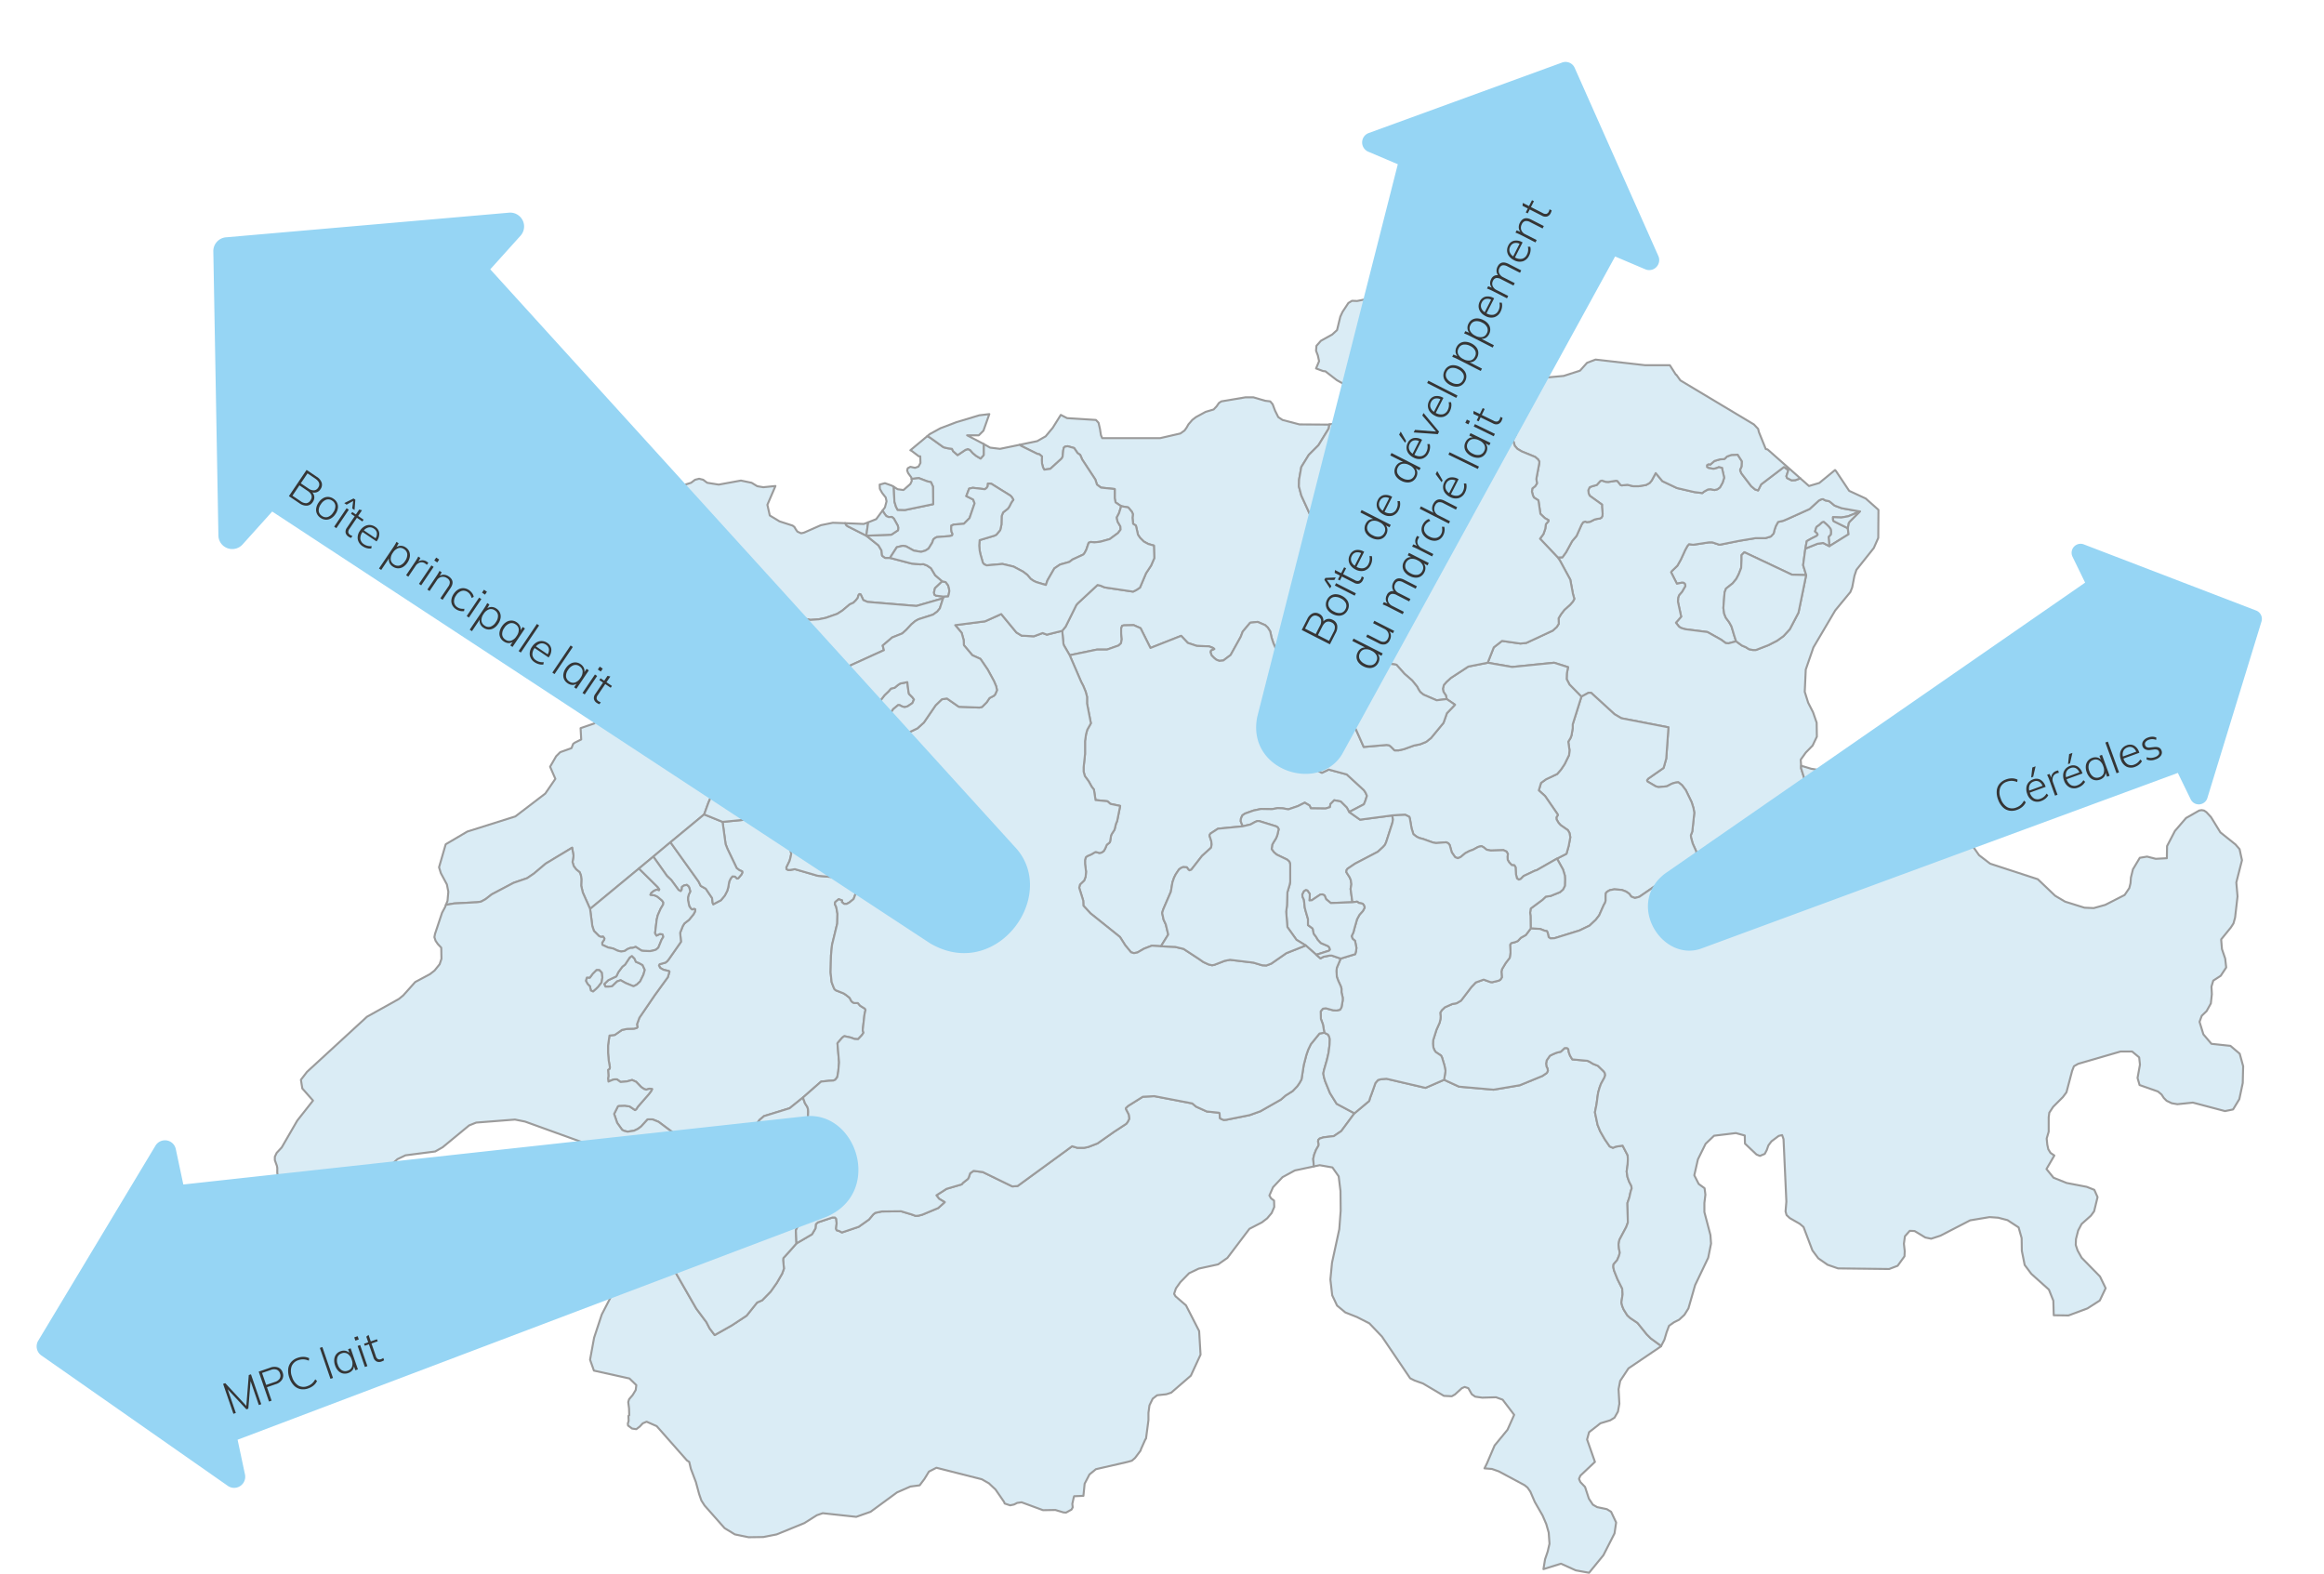
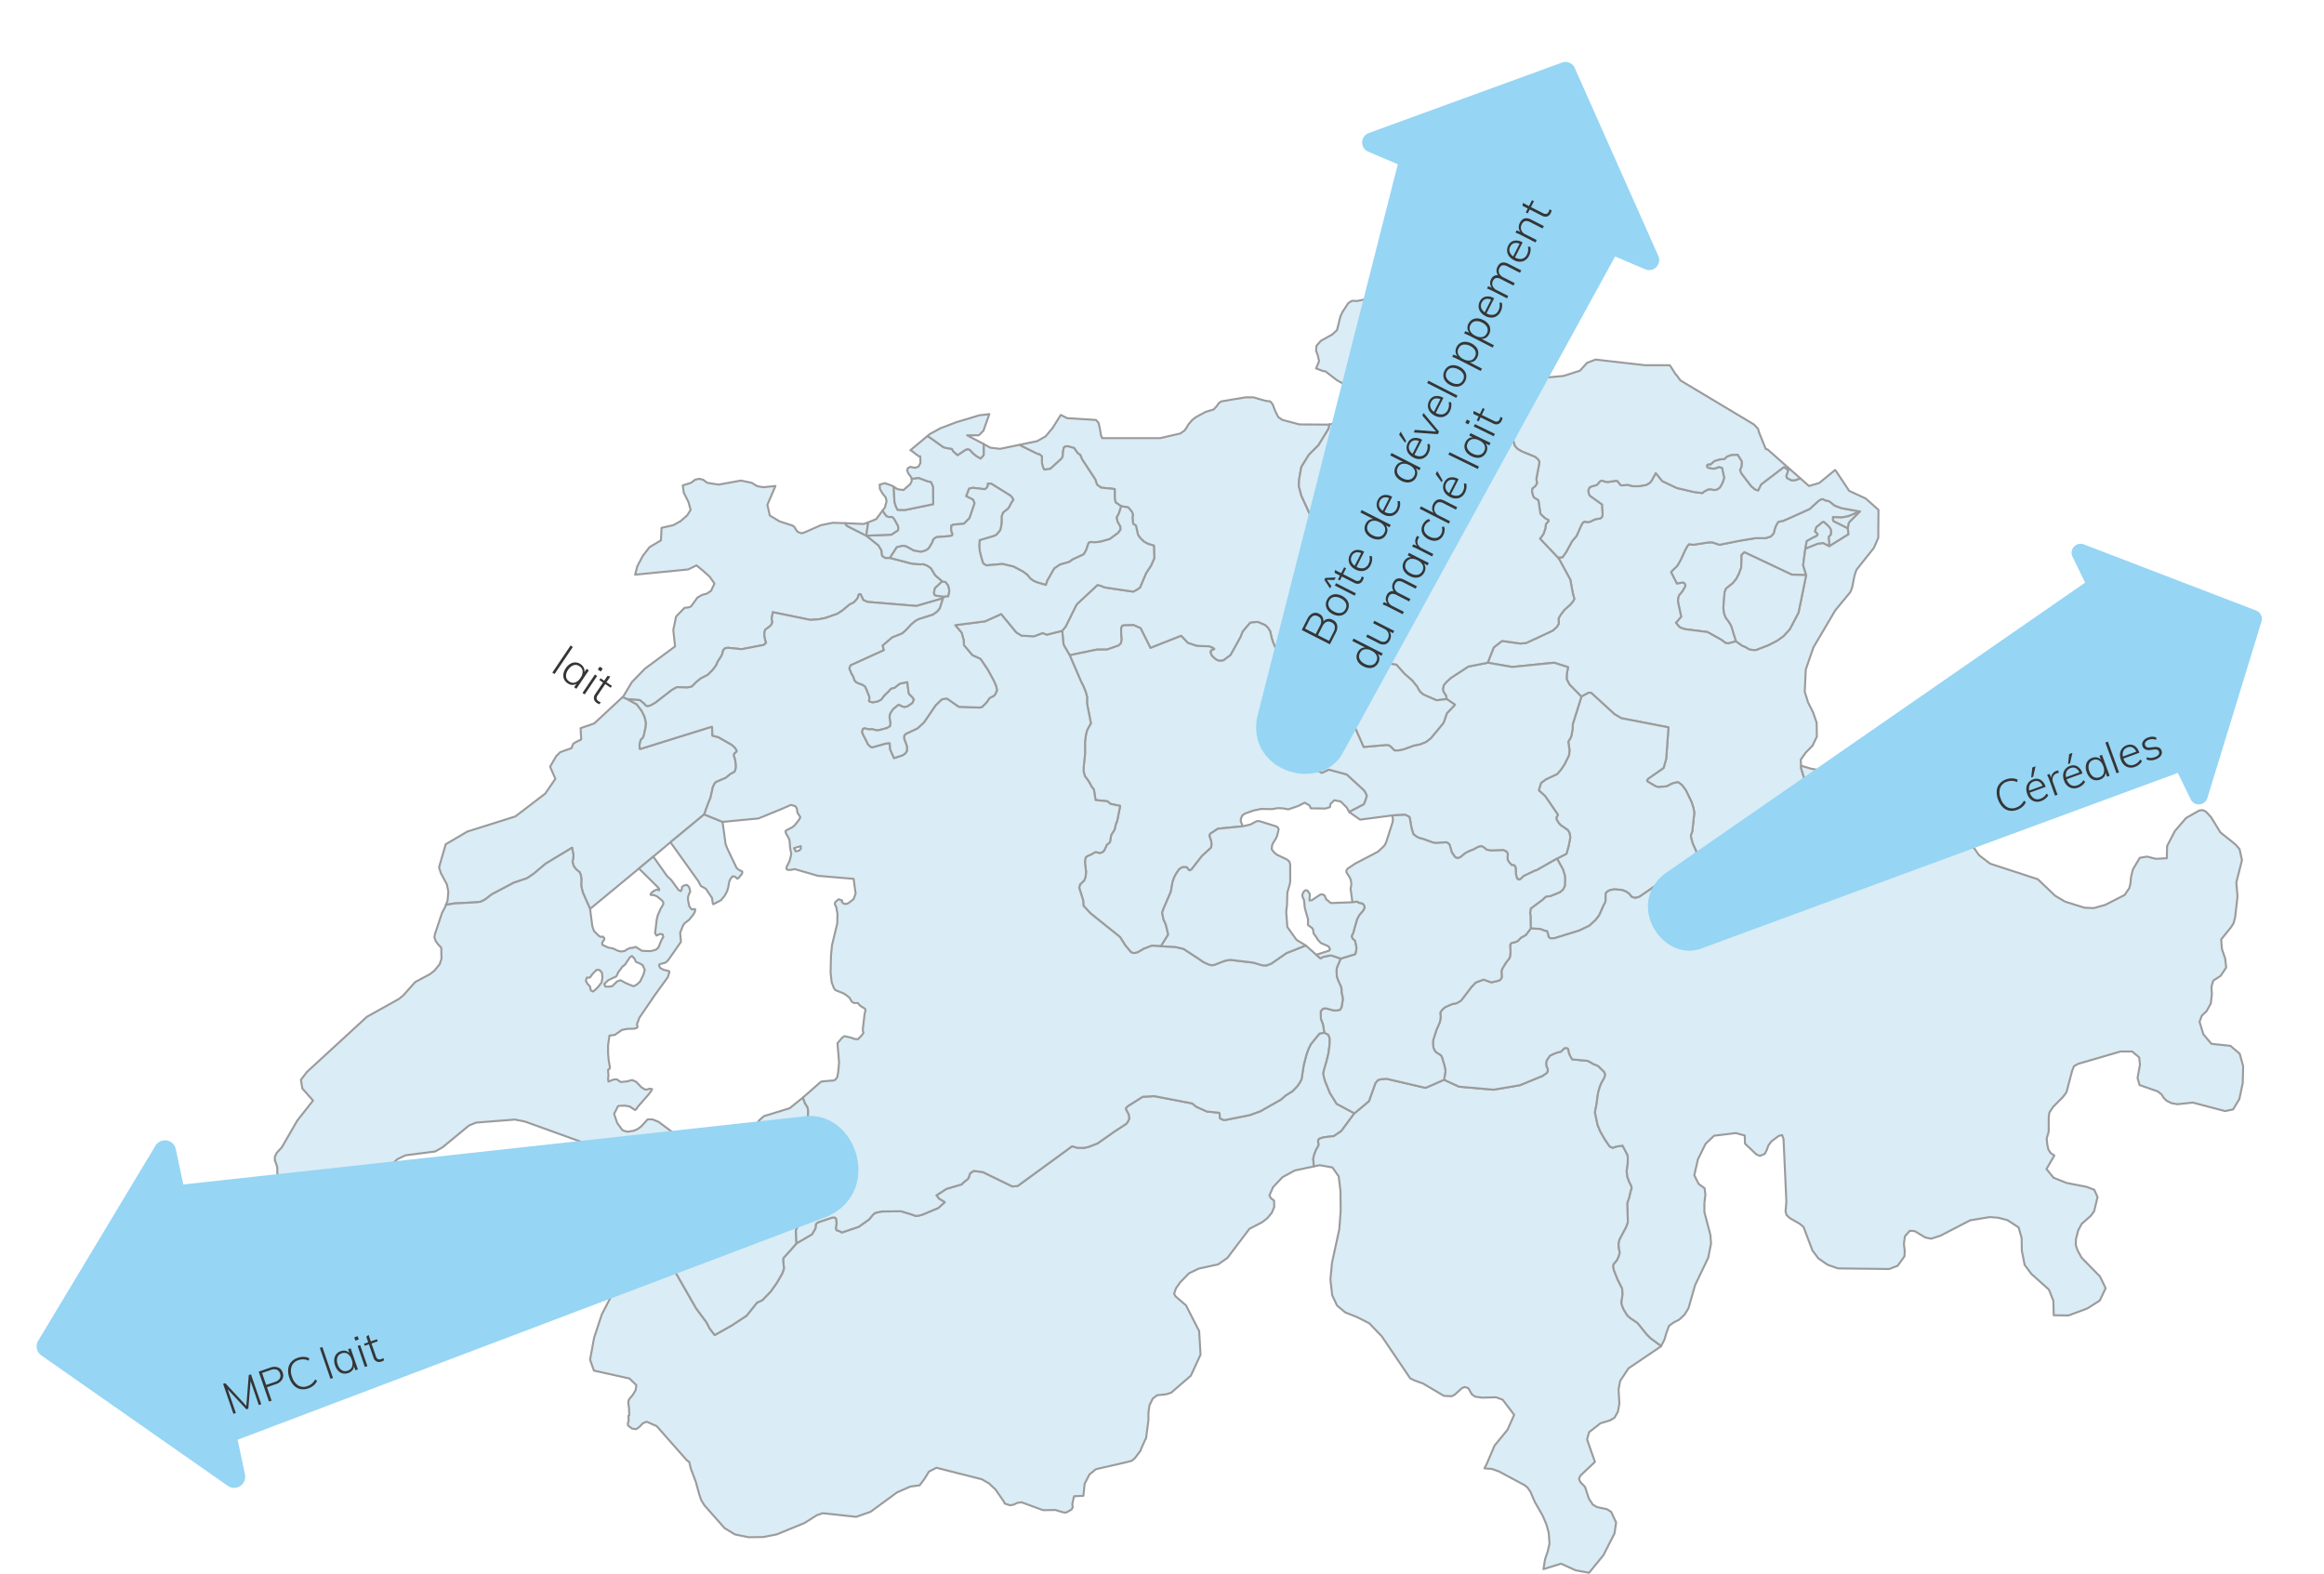
<svg xmlns="http://www.w3.org/2000/svg" width="1150.836" height="779.238" viewBox="0 0 1150.836 779.238">
  <g id="Group_3" data-name="Group 3" transform="translate(-341.242 -126)">
    <g id="Group_995" data-name="Group 995" transform="translate(22461.049 11099.738)">
      <g id="ch" transform="translate(-22008 -10837)">
        <path id="CHE159" d="M50.2,488.8l-.2.2-3.6,10-1.5,12.1-1.6,1.5-1.3,2-.9,2.2-.6,2.7,11-10.9,9.1-17.9.7,2,.1,1.3,2.1,5.3,1,1.4,2.3,1.2,3.7-1.7,1.6.6,1.1,7.4-5.7,6.1-14.2,9.4L42,537l-7.1,3.7-7.6-3.4-10,.4L7.2,540.1l-5.3,3.2,2.9-7,1.7-3.2.7-2.7-3.9-4.9L1,521.1l.8-3.9,5.4-3.4,13.3-6.5,1.1-.2,1.8.6,1.3.2,1.3-.2,4.8-1.5,1-2.1-.2-3,.1-3.5,1.6-9,.7-2.5,3.2-7.3L49.5,489Z" fill="#daecf5" stroke="#9b9b9b" stroke-linecap="round" stroke-linejoin="round" stroke-width="1" />
        <path id="CHE160" d="M306.7,122.3l.6,1,.6.5,9.3,4.7,6,4.8,1.5,2.5.3,2.6,1.5,1.1h2.4l10.7,2.8,4.3.4,1.6-.1,1.8.7,1.9,1.3,2.1,3.5,3.5,3-3.6,3.4-.5,2.1.2,1.1.8.5,4.1.5-.6.8L342,163.3l-24.2-2-2.1-.9-1.3-2.8-.6-.2-.5.6-.4,1.4-.9,1.1-1.2,1.2-1.8.8-3.7,3.1-2.5,1.6-5.7,2-3.4.7-4.2.3-18.6-3.8-.6,3.3.4,1.5-.4,1.2-.9,1-2.2,1.6-.4,1-.1,1.8.4,2.3.5,1.4-1.2,1.1-10.9,2.1-6.9-.7-1.4.3-.9.9-.4,1.8-.6,1.3-1.6,2.4-1,2.2-1.6,2.1-2.4,2.4-3.5,1.8-2,1.6-2.4,2.4-2.3.5-5.1-.2-2.5,1.4-8,6.2-2.4,1.4-1.7.5-1-.5-.7-.9-2.1-1.7-6-.4-2.6-1,.5-.5,4.2-7,6.4-6.6,15-11.1-.9-8.1,1.4-6.7,4.2-4.3,2-.2,1.2-.5,3.2-4.4,2.3-1.3,2.3-.6,2.1-1.4,1.7-3.6-2.3-3.3-3.3-3-3.3-2.7-4.1,2-26.3,2.6,1.1-4.2,2.7-5.1,3.3-4.3,5.7-3.4.3-6.2,5.8-1.3,3.6-2,3.3-2.9,1.7-2.7-1.1-3.9-2.3-4.6-.5-3.6,4.1-1.3,2-1.5,2-.5,2,.5,2,1.5,5.7.9,11-2,5.3,1.1,2.8,1.7,3,.5,6-.6-4,9.3,1.2,5.3,4.8,2.9,6.5,2.1.9.7.7,1.2.8,1.1,1.8.8,1.4-.3,8.4-3.7,5.9-1.2,6.1.2Z" fill="#daecf5" stroke="#9b9b9b" stroke-linecap="round" stroke-linejoin="round" stroke-width="1" />
-         <path id="CHE161" d="M199,209.5l4.5,2.5,2.5,3.3,1.4,2.9.7,3-.2,2.2-.9,4.1-.4,1-1.1,1.1-.6,2.4.1,2h.6l33.7-10.5,1.5-.4.2,4.4,3,.8,6.5,3.7,1.7,1.5.8,1.4v.5l-1.2,1-.2.9.6,1.9.4,2.6v1.7l-.6,1.9-2.1,1.1-2.3,1.9-4.9,2.1-.8,1-.7,1.5-1.2,5.4-1,2.3-2.1,5.8-16.7,13.8-8.5,7.1-7.1,5.9-24.2,20-3.6-8.1-.8-3.4.1-3.1-.2-1.8-.6-1.7-1.8-1.5-1.2-1.6-.6-2,.5-3.1-.7-4-13.1,7.9-5.8,4.9-3.4,2.3-6.7,2.3-10.8,5.7-3.1,2.4-2.2,1.2-1.9.3-11.4.6-4.1.7.8-2,.4-4.5-.7-3.6-3-5.6-.9-2.9,3.3-11.4,10.7-6.3,23.8-7.5,14.8-11.3,5-7.3-2.6-6,3-5.2,2-2,5.6-2,.8-2.1.8-.6,3.2-1.6-.3-5.6,6.7-2.3,14-13,2.6,1Z" fill="#daecf5" stroke="#9b9b9b" stroke-linecap="round" stroke-linejoin="round" stroke-width="1" />
+         <path id="CHE161" d="M199,209.5l4.5,2.5,2.5,3.3,1.4,2.9.7,3-.2,2.2-.9,4.1-.4,1-1.1,1.1-.6,2.4.1,2h.6l33.7-10.5,1.5-.4.2,4.4,3,.8,6.5,3.7,1.7,1.5.8,1.4v.5l-1.2,1-.2.9.6,1.9.4,2.6v1.7l-.6,1.9-2.1,1.1-2.3,1.9-4.9,2.1-.8,1-.7,1.5-1.2,5.4-1,2.3-2.1,5.8-16.7,13.8-8.5,7.1-7.1,5.9-24.2,20-3.6-8.1-.8-3.4.1-3.1-.2-1.8-.6-1.7-1.8-1.5-1.2-1.6-.6-2,.5-3.1-.7-4-13.1,7.9-5.8,4.9-3.4,2.3-6.7,2.3-10.8,5.7-3.1,2.4-2.2,1.2-1.9.3-11.4.6-4.1.7.8-2,.4-4.5-.7-3.6-3-5.6-.9-2.9,3.3-11.4,10.7-6.3,23.8-7.5,14.8-11.3,5-7.3-2.6-6,3-5.2,2-2,5.6-2,.8-2.1.8-.6,3.2-1.6-.3-5.6,6.7-2.3,14-13,2.6,1" fill="#daecf5" stroke="#9b9b9b" stroke-linecap="round" stroke-linejoin="round" stroke-width="1" />
        <path id="CHE162" d="M546.5,73.4l-.3,2-5.1,8.3-4.8,4.8-3.7,6-1.1,6.2-.1,3.4,1.2,4.5,4.8,10.5,1.7,5,3,4,.6,1.3-1,2.7-5.8,6-.5,1.8,1.9,1.7,4.4,2.3,1,1.1-.1,2.1-.5,4.6.7,2.3,2.6,2.8,6.6-2-.7,3.1-2,3.6-4.1,5.3-3.8,2.4-1.5.6-1.9.2.5,2.6,5,10.6-2.9,5.6-.3,2.9,1.2,13.8,1.6,11.4-6.4-.3-2.8-1.3-1.2-1.1-1.6-2-2.4-3.8-.8-1.6-7.4-21.2-1.7-3.8-.9-2.7-.7-3.2L516,174l-1.3-1.2-3.7-1.6-3.7.4-3.7,4.4-1,2.6-5,9-3.6,2.7-2,.2-1.5-.6-1-.8-1.3-1.3-.6-1.7.3-.8,1.6-.7-.6-.5-2-.8-6-.2-4.5-1.5-3.3-3.5-15.2,6-4.9-9.8-3.4-1.5-4.8.1-.9.2-.5,1.3V177l.3,2.8-.4,2-1.2,1.1-5.7,2h-5l-13.5,2.8-2.9-5-.2-.7-.6-6.4,1.7-2.1,5.3-10.7.7-.8,9.8-9.1,1.6.4,1.9.8,14.1,2.1,1.6-.8,1.8-1.2,3-7.1,2.5-3.8,1.6-3.7-.2-6.2-2.8-.8-2.2-1.2-1.9-1.9-1-1.5-1-4.5-1.4-.9-.3-3,.2-1.7-.4-1.1-1.9-2.3-3.5-.6-2.8-1.9-.4-2v-4.6l-6.8-.7-2-1.5-.8-2.5-6.5-9.9-1-2.3-1.3-.9-1.7-2.5-3.2-.9-1.3.2-.6.5-.3,1.4-.3,3.1-.5.9-5.6,5.1-3,.4-.6-1.1-.5-1.9-.1-1.9.1-1.6-1.3-1.1-1-.2-8.1-4-.7-.5,8.7-1.8,4.2-2.4,3.5-4.2,4-6.4,3.1,1.6,14.3.9,1.3,1.4.7,3.1.5,3.1.6,1.4h28.7l10-2.3,2.1-1.5,1-1.4.9-1.6,1.9-2.2,1.8-1.4,4.8-2.6,4-1.2,1.5-1.6,1.1-1.6L493,62l11.9-2h4l5.8,1.7,2.5.3,1.2,1.4,1.2,3.2,1.6,3.2,2.1,1.4,8.4,2.2,14.2.1.6-.1Z" fill="#daecf5" stroke="#9b9b9b" stroke-linecap="round" stroke-linejoin="round" stroke-width="1" />
        <path id="CHE163" d="M543.1,216.9l2.7,4.4,1.9.5,2.3,1,1.2,3.5-6.8,4.2-1.2,1.1-.6,1.2-.3,1.2-.1,1.7-.3,1.2-.8,1.1-1.9,2.1-.4,1.1.4,1.8,1.2,1.6,2.4,1.3,3.4-1.6,8.9,2.4,8.5,7.8.8,1.2.7,1.6-.8,2.5-.7,1.7-7.3,3.8-1.2-2.2-3-3-3.2-.6-1.9,1.9-.2,1.5-2.2.7-7.3-.1-.6-1.4-2.4-1.4-3.4,1.7-4.7,1.6-2.8-.5-2.5-.1-2.8.5-5.4-.1-3.8.8-4.2,1.5-1.3.9-.7,1.6-.1,1.3,1,2.5-12.3,1.2-3.7,2.4-.5.9.9,2.8.2,1.7-.3,1.6-4.5,4.1-5.3,6.8-.9.3-.5-.4-.8-1.1-1.9-.1-1.1.5-.9.7-1.6,2.4-.8,1.6-.8,2.3-.8,4.7-3.8,8.8-.5,1.7.7,3.3,1.1,2.4,1.2,5-3.6,5.8-4.5-.3-3.9,1.5-3.3,1.9-1.7.3-1.4-.4-2.9-3.5-2.6-4.1-14.6-11.7-3.5-3.8-.1-2.5-2-6.4.4-1.6,2.1-2,.7-1.9.2-2.4-.5-3.9v-1.9l.4-1.4.8-.6,1.9-.8,1.7-1,.5-.2,1.8.5,1.1-.2,1.1-.8.7-1.2.8-1.9,1.2-.9.4-.6.5-3.1.4-.8,1.3-2,.7-2.9.6-1.4,1.5-7.5-4.8-1-1.5-1.3-5.9-.6-.8-5.2-1.1-1.4-1.5-2.7-1.9-2.6-.6-2.2v-2.1l.7-6.6v-6.4l.5-3.4.6-2.2,1.8-3.2-1.9-9.8v-3.3l-.7-2.6-1.2-2.9-1-1.9-5.7-13.2,13.5-2.8h5l5.7-2,1.2-1.1.4-2-.3-2.8v-2.6l.5-1.3.9-.2,4.8-.1,3.4,1.5,4.9,9.8,15.2-6,3.3,3.5,4.5,1.5,6,.2,2,.8.6.5-1.6.7-.3.8.6,1.7,1.3,1.3,1,.8,1.5.6,2-.2,3.6-2.7,5-9,1-2.6,3.7-4.4,3.7-.4,3.7,1.6L516,174l1.2,1.9.7,3.2.9,2.7,1.7,3.8,7.4,21.2.8,1.6,2.4,3.8,1.6,2,1.2,1.1,2.8,1.3,6.4.3Z" fill="#daecf5" stroke="#9b9b9b" stroke-linecap="round" stroke-linejoin="round" stroke-width="1" />
-         <path id="CHE164" d="M556.3,265.3l5.4,3.8,15.9-2.1.4,2-.3,1.7-3.1,9.6-.6,1.3-1,1.1-2.5,2.3-11.3,5.9-3.7,2.5-.5.7-.1,1,1.6,2.5.6,1.4.3,2.1-.4,2.3.9,6.6-10.7.4-2.3-1.9-.8-1.9-1.1-.5-1,.1-4.2,2.8-1.2.1.1-1,.1-2.2-1.2-1.7-.8-.2-.9.6-.8,1.6.1,1.1.7,1.5.4,3.8.4,1.6,1.2,4.1v3l2.2,1.6.3.7.3,1.9,1.2,1.6.9,1.5,1.5,1.6,3.5,1.5.6.6.4,1.1-.5.6-6.3,2-5.2-4.6-4.6-2.8-4.5-6.3-.6-7.6.4-3.1.2-6.5,1.1-3.7.3-1.5v-8.7l-.4-1.3-1.1-1-5.2-2.5-1.4-1.2-1.1-1.5.3-2.2.6-1.1,1.3-2.1.6-1.5.7-3-.5-.9-.8-.5-8.4-2.6h-.9l-1,.4-2.4,1.3-3.8.9-1-2.5.1-1.3.7-1.6,1.3-.9,4.2-1.5,3.8-.8,5.4.1,2.8-.5,2.5.1,2.8.5,4.7-1.6,3.4-1.7,2.4,1.4.6,1.4,7.3.1,2.2-.7.2-1.5,1.9-1.9,3.2.6,3,3,1.2,2.2Z" fill="#daecf5" stroke="#9b9b9b" stroke-linecap="round" stroke-linejoin="round" stroke-width="1" />
        <path id="CHE165" d="M558.9,414.5l-6.5,8.8-3.7,2.5-5.1.6-1.9.6-.7.7-.1.8.3,1.3-.1.7-1.2,2.1-.9,2.3-.5,2.1.3,3.8-9.4,2-6.1,3.3-4.7,5-1.8,4.1.8,1.4,1.5,1.1.1,3.2-1.3,3-2.2,2.6-2.6,2-6.2,3.2L496,486.1l-4.6,3.2-9.6,2.1-4.8,2.3-4.3,4.4-2.2,3.1-.9,2.7.7,1.2,5.2,4.5,6.5,12.7.7,11.7-4.8,10.4-9.7,8.4-2.4.8-4.6.5-2.2,1.7-1.6,3.3-.5,3.7v3.6l-1.2,9.1-.4.6-2.1,4.7-.2.7-2.7,3.6-1.6,1.4-2.1.6-15.7,3.6-3.2,2.6-2.4,4.6-.6,6-4.6.2-.2.6-.7,3.2.2,1.7-.6,1.1-2.7,1.5-1.3-.1-4-1.2-6.1.1-10.6-3.9-2.2.3-1.6.8-1.9.4-2.7-.9-.3-.8-4.2-6.1-3.3-3.1-3.5-2L351.9,590l-3.7,1.9-2.2,3.6-2.4,3.2-4.6.6-6.6,2.9-13.1,9.6-7.1,2.5-16.6-1.8-2.9,1-6.2,3.9L272.8,623l-6.6,1.3-7.3.1-6.8-1.4-5.1-3.1-9.9-11.2-1.6-2.5-1.1-3.2-1.6-5.9-2.5-6.6-.8-3.4-1.1-.7-15-17-5-2.2-1.9.8-1.5,1.6-1.7,1.3-2.1-.3-2-1.5-.1-1,.4-1.3-.1-2.5.4-.3-.1-3.4-.4-3.1.4-1.4,1.8-2.1,1.5-2.5.3-2.4-3.4-3.3-17.6-3.9-1.9-5.4,2-10.9,3.8-11.5,7.9-15.3-5.1-8.7-7.8-8.4-4.2-7.3,1.2-3.7,5.8-6.9,1.6-5.3-.3-3.2,4.2.3,10.5,2.1,2.7-1.6,1.5,2.3,3.2,3.9,1.5,2.7-.1,1.7-.5,2.1-.3,2.4.9,2.4,2.7,1.9,3,.6,2.3,1.9,1,5.7,1,2.9L233,511.2l5,6.7,1.6,3.1,2.5,3.3,8.5-4.8,7.3-4.8,5.2-6.5,2.5-1.1,4.2-4.3,3.1-4.4,2.6-4.5.9-2.5-.4-4.2.1-1,3.8-4.2,2.7-3.1,7.7-4.5,1.7-2.9.2-2.1,1-.9,7.2-2.4h1.3l.6.7.2,2.2-.3,2.6.3.8,1.3.4,1.3.7,8.3-2.8,5.1-3.6,2.1-2.5,1-.8,3.2-.7,9.6-.1,5.3,1.6,1.9.7,1.4-.1,1.9-.5,7.9-3.3,3.2-2.9-2.8-1.7-1.3-1.7,5-3.2,7.5-2.2.7-.8,2.4-1.9.4-.7.7-2.1,1.7-1.2,4.6.6,14.6,7.1,2.6-.2,27-19.7,2.6.8H425l2-.4,4.7-1.8,8.1-5.7,6.1-4,.7-.9.8-1.6-.3-2.1-1.4-2.7v-.5l1.2-1.1,7.2-4.5,5.7-.3,18.8,3.6,1.9,1.6,5.3,2.4,6,.6.3.2.2,2.5.8.5,1.1.4,1.3-.1,11.5-2.3,5.3-1.9,10.2-5.8,2.3-2,3.5-2.2,2.3-2.4,1.1-1.6,1-1.8,1.1-7.1,1.3-5,.9-2.6,1.3-2.7,4.3-5.3,2.4-.4,1.8.9.5.8.4,1.5-.1,2.7-.5,4-.8,3.5-1.5,5.2-.3,1.6.3,1.8.6,2,2.4,5.9,3.3,5.3Z" fill="#daecf5" stroke="#9b9b9b" stroke-linecap="round" stroke-linejoin="round" stroke-width="1" />
        <path id="CHE166" d="M809.2,116.5l-5.8,2.4-3.4.6-4.1-.2v1.3l.3.7,7,3.5.4,3-9.5,5.9-.4-4.6,1.1-1.2.1-1.5-.2-1.2-.9-1.2-1.1-1.1-1.4-1.2-.8.2-1.4,1.3-1.4,1-.7,2.2,1,.9.3.7-.5.6-2.6,1.3-2.3,1.3-.7,3.7-1.1,8.2,1.5,4.9-7.1-.2L752,136.7l-1.4,1.4v2.4l-.2,4-1.2,3.1-1.2,2.3-1.8,2.2-3.3,2.6-.7,1.9-.6,7.7.4,2.8.8,2,1.7,2.3,1.1,2,.8,2.6.4,1.4,1.1,3.4-3.7,1-1.4-.1-2.3-1.7-6.8-3.8-11-1.4-2-.6-1-.6-1.6-2,2.6-3-1.6-7.4.1-2,.5-1.3,1.4-1.6,1.7-2.9-.3-1.1-.7-.5h-1l-2.2.5-2.9-5.7.4-.6,2.7-2.6,1.7-3,2.2-4.8,1.1-2,.8-.9,2,.3,7.9-1.2h1.6l3.6,1.2,10-2,7.9-1.3h4.9l2.6-.8,1.4-1.5.4-1.7.7-2,1.1-2,2.6-.6,1.9-.8,11.1-5,4.6-4.2,1.2-.6.9-.1,1,.6,1.9.4.6.4,2.2,1.8,3.5,1.3,9,1.6Z" fill="#daecf5" stroke="#9b9b9b" stroke-linecap="round" stroke-linejoin="round" stroke-width="1" />
        <path id="CHE167" d="M779.7,100.1l4.3,3.8,5.1-1.5,7.8-6.4.4.4,6.6,9.9,8.2,3.8,6.3,5.6-.1,13.9-2.2,5-8.6,10.8-1,3-1.1,5.7-.9,2.3-7.5,9.1-10.8,18.3-3.8,11-.5,11,1.7,5.4,2.4,4.7,1.8,5.2.1,6.9-2.1,4.4-3.4,3.5-2.5,3.5.2,3v1.3l1.7,5.4,2.5,5.4L791,266l1.3,2.6-1.7.4-1.3.8-1.1,1.2-.8,3-.6,1.3-2.1,1.7-1.1,1.4-1.5,2.7-1.1,2.5-.7,3.9.1,1.5-.3,1.7-.6,1.8-2.9,5.1-2.8.9-.6,2.7-.7.3-1.6-.2-2.5-1.9-4.5-2.2-29.6-4.4-1,.6-1.9-.2-3.5-4.2.4-3-.2-1.3-1.7-3.8-.8-2.9-.1-1.2.7-1.8,1-9.3-.4-2.3-.9-2.9-2.9-6-1.9-2.5-1.8-1.4-1.6.2-1.6.5-2.5,1.3-4.1.4-1.4-.4-4.1-2.4-.2-.6.6-.8,7.6-5.3,1.3-4.6,1.1-15.5-23.3-4.5-3.4-2-11.6-10.6h-1.3l-3.5,1.9-5.9-6-1.4-2.7.1-2.8.6-3.1-6.9-2.2L637,193.5l-12.1-2.1,3-7.6,4.1-3.2,9.1,1.3,2.9-.3,13.1-6.1,2-1.8,1-1.6-.1-2.7,1.2-2,1.7-2.2,2.8-2.5,1.4-1.6.7-1.3-.7-2.5-1.3-7-5.2-9.6-1-1.4,2.3-.1,1.8-2.5,3-5.5,2.2-2.6,2.5-5.6.8-1.2,1-.3.8.3,1.6-.2,2.2-1.1,1.2-.3,1.5-.2.8-.5.4-.8.1-1.1-.3-3.3v-1.2l-6.1-4.4-.5-1.1-.2-1.6.7-1.5,1.3-.5,2.2-.6,1.8-2,.8-.2,1.7.6,1.4.1,3.8-.6.7.1,1.6,2,.6.2,2.8-.3,2.8.7h2.8l3.6-.6,1.8-1,1-1.2,2-3.7,3.3,4,7.2,3.4,8.6,2,4,.5.8-.7,2-1.1,1.3-.1,1.9.4,1.5-.4,1.2-.9,1.3-2.3.8-2.5-1.1-4.9-1.6-.3-1.2.5-1.4.3-2.4-.4-.8-.5v-.9l.8-.5.8.2,2.1-1.8,2.7-.8,1.8-.1.6-.2,1.1-1.1,2.2-.8,3.1-.1,2.1,3.3-.1,2.5-.8,1.8.6,1.6,4.9,6.4,1.9,1.6,1.5.5,1.5-3,11.3-8.6,2.2,1.5-1,3.1.4.9,2.2,1.1,1.9-.1,2.4-.9Zm-31.8,80.7,2.9,2.1,1.9.8,1.6,1,1.9.4h1.5l6.2-2.4,4.3-2.2,3.2-2.3,3.1-3.4,4.3-8.2,3.8-18.6-1.5-4.9,1.1-8.2,6-2.4,2.8-.4,3.1,1.6,9.5-5.9-.4-3,.4-2.4.5-.8,5.1-5.1-9-1.6-3.5-1.3-2.2-1.8-.6-.4L792,111l-1-.6-.9.1-1.2.6-4.6,4.2-11.1,5-1.9.8-2.6.6-1.1,2-.7,2-.4,1.7-1.4,1.5-2.6.8h-4.9l-7.9,1.3-10,2-3.6-1.2h-1.6l-7.9,1.2-2-.3-.8.9-1.1,2-2.2,4.8-1.7,3-2.7,2.6-.4.6,2.9,5.7,2.2-.5h1l.7.5.3,1.1-1.7,2.9-1.4,1.6-.5,1.3-.1,2,1.6,7.4-2.6,3,1.6,2,1,.6,2,.6,11,1.4,6.8,3.8,2.3,1.7,1.4.1,3.7-1Z" fill="#daecf5" stroke="#9b9b9b" stroke-linecap="round" stroke-linejoin="round" stroke-width="1" />
        <path id="CHE168" d="M710.8,529.7l-.1.2-16.1,10.9-4.1,6.2-.8,4.1.4,7.2-.7,3.9-1.7,3-2.1,1.3-4.9,1.5-5.6,4.4-1,3.6,3.9,11.1-7.2,6.8-.7,1.6.7,1.6,2.3,2.4,1.9,5.8,2,3,2.1,1.2,4.8,1,2.1,1.3,2.5,5.3-.8,5.4-5.5,10.8-7.1,8.7-6.6-1.2-7.3-3.3-8.7,2.7.8-4.9,1.3-3.8.9-3.9-.4-5.5-1.2-4.2-1.8-4.2-3.9-6.8-2.2-5.1-1.4-2-1.5-1.2-12.7-6.8-3.4-1.2-3.7-.3,1.2-2.4,3.8-8.9,6.4-7.8,3.3-7.4-5.7-7.5-3.3-1.2-6.8.2-3.5-.5-1.7-1.2-1.7-3-1.8-.6-1.4.6-3.4,3.1-1.6.9-3.9-.2-10.3-6.1-4.2-1.5-2.2-1.1-14-20.7-6.2-6.5-6.1-3.1-5.8-2.3-4.1-3.4-2.4-5.1-.9-7.8.8-8.3,3.6-16.6.7-9.2L552,453l-.9-7.3-3.1-4.4-6.3-1.1-2.9.6-.3-3.8.5-2.1.9-2.3,1.2-2.1.1-.7-.3-1.3.1-.8.7-.7,1.9-.6,5.1-.6,3.7-2.5,6.5-8.8,7.3-6.1.5-1.7.8-2.1,1.8-5.1,1.3-1.5,1.6-.4,2.6-.2,19.3,4.5,9.2-4,7.4,3.4,17.1,1.5,13-2.2L652,396l2.2-1.5.5-1.1-.2-1.1-.5-1-.2-1.4.3-1.6,1.6-2.3,1.6-.8,1.7-.7,2.1-.5,1.9-1.8h1.2l.6.5.3,1.7.6,1.6,1.1,1.8,7.5.7,1.1.5,1.6,1,2.5,1,2.9,2.8.5.8.2,1-.4,1.2-1.7,3.1-.7,1.9-.7,2.4-.3,2-.5,3.8-.8,4,1.3,6.2,1.3,3.2,2.3,4,2.4,3.5,1.6.7,1.5-.6,3.3-.5,2.5,4.8.1,1.9-.1,2.6-.5,3.5.4,2.7.8,2.3,1.1,2.1.2,1.3-.5,1.5-.7,3.1-.9,2.6.2,9.7-.8,2.2-3.4,6.4-.4,2.2.2,2.1.4,2-.4,1.6-.9,2.1-1.8,2.1-.1,1.3.3,1.6,1.8,4.5,2.3,4.6.2,2.8-.6,4.1.4,1.7.7,1.7,1.8,2.9,1.4,1.3,3.7,2.5,4.6,5.7,1.9,1.9,5.2,3.8Z" fill="#daecf5" stroke="#9b9b9b" stroke-linecap="round" stroke-linejoin="round" stroke-width="1" />
        <path id="CHE169" d="M727.9,289l-6.2,5.5-3.8,5.3-1.1.7-1.8.8-4.2.1-3.2.7-7.6,5.2-2.2.6-1.8-.7-1-1.4-1.6-1.1-2.1-.8-3.7-.3-2.2.4-1.4.8-.6.7-.1,1.2v2.5l-.3,1.1-.6,1-2.3,5.2-1.7,2.2-3.1,2.9-5,2.4L658,327.8l-2,.1-.9-.6-.5-2.2-.4-.8-1.1-.2-2.3-.9-4.6-.2-.1-6.2-.2-1.6.3-2.1,5.8-4.3,1.7-1.6,2.3-.3,4.7-1.9,1.5-1.3.9-1.8.1-3.2-.1-1.9-.9-3-3-5.4,4.7-2.4,1.1-3.9.8-4.3-.4-2.1-.8-1.4-3.6-2.5-1-1.1-1-1.7-.1-1,.7-1.1-.1-.5-6.2-9-3.1-2.8,1.1-3.7,2.5-1.8,5.5-2.6,1.9-2.2,1.8-2.7,2.2-4.5.2-2.4-.6-4.2,1.1-1.8.5-1.3.6-3.6v-1.9l4.3-13.7,3.5-1.9h1.3l11.6,10.6,3.4,2,23.3,4.5-1.1,15.5-1.3,4.6-7.6,5.3-.6.8.2.6,4.1,2.4,1.4.4,4.1-.4,2.5-1.3,1.6-.5,1.6-.2,1.8,1.4,1.9,2.5,2.9,6,.9,2.9.4,2.3-1,9.3-.7,1.8.1,1.2.8,2.9,1.7,3.8.2,1.3-.4,3Z" fill="#daecf5" stroke="#9b9b9b" stroke-linecap="round" stroke-linejoin="round" stroke-width="1" />
        <path id="CHE170" d="M710.8,529.7l-5.2-3.8-1.9-1.9-4.6-5.7-3.7-2.5-1.4-1.3-1.8-2.9-.7-1.7-.4-1.7.6-4.1-.2-2.8-2.3-4.6-1.8-4.5-.3-1.6.1-1.3,1.8-2.1.9-2.1.4-1.6-.4-2-.2-2.1.4-2.2,3.4-6.4.8-2.2-.2-9.7.9-2.6.7-3.1.5-1.5-.2-1.3-1.1-2.1-.8-2.3-.4-2.7.5-3.5.1-2.6-.1-1.9-2.5-4.8-3.3.5-1.5.6-1.6-.7-2.4-3.5-2.3-4-1.3-3.2L678,414l.8-4,.5-3.8.3-2,.7-2.4.7-1.9,1.7-3.1.4-1.2-.2-1-.5-.8-2.9-2.8-2.5-1-1.6-1-1.1-.5-7.5-.7-1.1-1.8-.6-1.6-.3-1.7-.6-.5H663l-1.9,1.8-2.1.5-1.7.7-1.6.8-1.6,2.3-.3,1.6.2,1.4.5,1,.2,1.1-.5,1.1L652,396l-11.2,4.6-13,2.2-17.1-1.5-7.4-3.4.7-4.4-.5-2.6-1.2-4-.5-1-2.6-1.7-.7-1-.5-1.3-.2-1.8.1-1.8,1.6-5.1,1.6-3.6.4-1.7.1-1.3-.2-1.9.8-1.3,1.5-1.4,3.6-1.6,2.2-.4,2.2-1.3,5.1-6.7,2.2-2.3,3.9-1.4,3.3,1.2.9.1,3.3-.8.8-.5.7-1.1-.2-2.9.3-1.2,1.8-3,2-2.6.4-2.7L636,331l.6-.8,1.7-.4,1.5-.6,1.5-1.6,2.5-1.4,2.4-3.2,4.6.2,2.3.9,1.1.2.4.8.5,2.2.9.6,2-.1,12.3-3.8,5-2.4,3.1-2.9,1.7-2.2,2.3-5.2.6-1,.3-1.1v-2.5l.1-1.2.6-.7,1.4-.8,2.2-.4,3.7.3,2.1.8,1.6,1.1,1,1.4,1.8.7,2.2-.6,7.6-5.2,3.2-.7,4.2-.1,1.8-.8,1.1-.7,3.8-5.3,6.2-5.5,3.5,4.2,1.9.2,1-.6,29.6,4.4,4.5,2.2,2.5,1.9,1.6.2.7-.3.6-2.7,2.8-.9,2.9-5.1.6-1.8.3-1.7-.1-1.5.7-3.9,1.1-2.5,1.5-2.7,1.1-1.4,2.1-1.7.6-1.3.8-3,1.1-1.2,1.3-.8,1.7-.4L791,266l-6.7-11.5-2.5-5.4-1.7-5.4v-1.3l5,1.5,13.5,2.2,4.5-1.4,4.2,1.1,11.6-1.5,3.7.6,41.8,13.2-.4,3.7.9.8,1.4-.1.9,1v2l-1,3.1-.5,7.6-.7,3.5.4,3,2.8,4,5.5,4.2,23.6,7.7,8.6,8.2,4.9,2.9,9.6,3,4.6.2,5.7-1.6,9.6-4.9,2.3-3.4.6-2.4.2-2.8,1-4.1,3.4-5.7,3.6-.6,4.3,1.1,5.5-.3.1-6,3.9-7.5,5.5-6.4,6.5-3.7,1.2-.2,1.2.2,1.2.8,2.3,2.5,4.6,7.5,7.5,6,2,2.3,1.2,5.5-2.8,11,.6,6.9L995,317.6l-.8,2.9-1.3,2-4.8,5.9.4,4.8,1.6,4.7.5,4.4-2.7,4.1-3.7,2.4-.9,3,.2,3.7-.5,4.6-2.1,3.8-2.4,2.3-1.1,3,1.9,6.2,4,4.7,9.4,1,4.6,3.9,1.7,6.2-.2,8.3-1.7,8-3.1,5.1-4,.8-15.9-4.2-7.7.8-2.8-.5-2.5-1.2-1.4-1.4-1.1-1.7-1.8-1.5-9.1-3.2-1-3.5,1.2-6.6-.4-3.6-3.5-2.9h-5.7l-21,6.1-2.1,1.2-.9,2.3-2.8,10.6-1.8,2.4-4.8,4.8-1.9,2.9-.3,2.3v7.1l-1,3.4.3,3,.5,2.3,1.1,1.8,1.9,1.3-3.9,6.7,3.5,4.3,6.5,2.6,9.9,1.9,3.8,1.5,1.6,3.6-1.7,7-1.6,2.2-4.6,4.1-1.7,3.2-1.1,4.3-.1,2.9.9,2.7,2,3.6,9.1,9.3,2.8,5.8-2.9,6.1-6.1,3.9-9.4,3.5-7.3-.1-.2-7.2-2.2-5.5-8.7-7.8-3.3-4.4-1.4-7-.1-6.3-1.5-5.3-5.5-3.6-4.6-1.2-4.3-.3-9.6,1.6-14.7,7.6-4.6,1.5-2.9-.6-5.3-3.2-2.4-.1-2.4,2.7-.5,3.7.4,3.6-.1,2.6-3.4,4.7-4.2,1.6-25.3-.3-5.2-1.8-4.6-3.2-2.9-3.9-4.4-11.6-1.9-1.6-4.9-2.8-1.6-1.5-.5-1.8.4-4.9-1.4-30.9-.7-2-1.7.4-3.6,2.7-1.5,2-.8,2.3-1,1.9-2.4,1-1.7-.7-5.7-5.4-.1-4-4.4-1.2L737,425.6l-4.2,4-3.8,7.7-1.8,7.9,2.2,4.3,2.9,2.1.4,3.2-.5,4.1v4.5l3,11.4.3,4.2-1.4,7-6.5,13.6-3.3,11.5-2,3.2-2.6,2.4-2.6,1.3-2.4,1.7-1.2,3.2-1.1,3.7-1.6,3.1Z" fill="#daecf5" stroke="#9b9b9b" stroke-linecap="round" stroke-linejoin="round" stroke-width="1" />
        <path id="CHE171" d="M575.4,68.2l2,2.5,3-1,.5-.9V70l-2.8,7.5-1.7,2.6-1.6-.2-1.9-2.6-1.5-1.4-.9-.6.2-2.5Zm66.4-24.4-6.7-3.6-2.6,1.1-2.1-1-2.6,6.3-1.5,1.7-.9.7-1,.3-.9-.1-1.2.6-.9,1-1.1.7L619,52l-9-.3-2-.7-1.5-1-1.4-2.1-.9-1.8-.4-5.3.7-5-9.5-.3-1.9,1.9-1.5,3-3.8,3.5-3.1,4.2L582.2,47l-3.1-.5-10.8,1.9L565,50l-3,2.2-3.3,1.7-3.9.2-4.6-2.6-5.7-4.4-1.1-.1-3.5-1.3,1.5-3.6-.6-2.8-.9-2.4.2-2.4,2.2-2.5,5.6-3.1,2.4-2.2,1.6-6.6,1.1-2.4,2.9-4.4,1.8-1.1,2.5.1,11.9-2.4,3.3-1.7L573.3,3l3.6-2,5.5.3,4.1,1.9.3,2.4.2,4.2.8,4,2.2,1.7,2.7-1.9,1.2-7.1,2-2.2,2.8,1,2.1,3.2,1.8,3.9,1.6,2.6,2.3.5L609,15l2.1.4,1.5,3.3L612,20l-2.9,4.4-.8,2.2,1,2.7,1.7,2.2,1,4.6,11.7-.2-1.8-2,2-6.4,5.9.2L637,32l5.8,5.4-4.1.9v2.3l3.1,3.2Z" fill="#daecf5" stroke="#9b9b9b" stroke-linecap="round" stroke-linejoin="round" stroke-width="1" />
        <path id="CHE173" d="M671.3,208.2,667,221.9v1.9l-.6,3.6-.5,1.3-1.1,1.8.6,4.2-.2,2.4-2.2,4.5-1.8,2.7-1.9,2.2-5.5,2.6-2.5,1.8-1.1,3.7,3.1,2.8,6.2,9,.1.5-.7,1.1.1,1,1,1.7,1,1.1,3.6,2.5.8,1.4.4,2.1-.8,4.3-1.1,3.9-4.7,2.4-10,5.7-1,.3-5.5,2.6-1.5,1.5-.9.3-.9-.6-.5-2-.2-3.5-.6-1-1.3-.1-1.3-1.4-.7-1.2-.1-1.5.2-1.4-.7-1.2-1.5-.7-6.3.2-2-.4-1.5-1.2-1.1-.6-1.6.4-2.6,1.4-1.7.6-2.1,1.1-2.3,1.9-1.4.6-1.3-.5-1.7-2.4-1-3.6-.7-.9-1.1-.5-5,.4-1.6-.3-4.7-1.7-1.9-.5-1.3-.6-1.7-1.3-.9-2.9-.8-4.6-.3-1.1-2-1-6.5.3-15.9,2.1-5.4-3.8,7.3-3.8.7-1.7.8-2.5-.7-1.6-.8-1.2-8.5-7.8-8.9-2.4-3.4,1.6-2.4-1.3-1.2-1.6-.4-1.8.4-1.1,1.9-2.1.8-1.1.3-1.2.1-1.7.3-1.2.6-1.2,1.2-1.1,6.8-4.2,2.3-1.7,2.3-1.1,1.5.6,2.3.2,3.9,8.8,11.4-1,1.2.2.9.7,1.8,1.8h2l2.6-.6,5-1.8,3-.6,3-1.2,2.4-1.9,6.2-7.5,1.7-4.8,4-4.2-4.1-2.8-.4-1.8-1.2-1.8-.3-1.5.5-1.9,1.3-1.5,2.2-2,8.6-5.6,9.6-1.9,12.1,2.1,20.8-2.1,6.9,2.2-.6,3.1-.1,2.8,1.4,2.7,5.9,6Z" fill="#daecf5" stroke="#9b9b9b" stroke-linecap="round" stroke-linejoin="round" stroke-width="1" />
        <path id="CHE174" d="M641.8,43.8l6.6,5,5.4,1.4,8.7-.8,8.1-2.6,3.5-3.9,4.2-1.6,24.6,2.8h12.2l3,4.7h.2l2,2.8,36.4,21.8,2.1,2.2.4,1.6,3.4,8.4.9.2,16.2,14.3-2.4.9-1.9.1-2.2-1.1-.4-.9,1-3.1-2.2-1.5-11.3,8.6-1.5,3-1.5-.5-1.9-1.6-4.9-6.4-.6-1.6.8-1.8.1-2.5-2.1-3.3-3.1.1-2.2.8-1.1,1.1-.6.2-1.8.1-2.7.8-2.1,1.8-.8-.2-.8.5v.9l.8.5,2.4.4,1.4-.3,1.2-.5,1.6.3,1.1,4.9-.8,2.5-1.3,2.3-1.2.9-1.5.4-1.9-.4-1.3.1-2,1.1-.8.7-4-.5-8.6-2-7.2-3.4-3.3-4-2,3.7-1,1.2-1.8,1-3.6.6h-2.8l-2.8-.7-2.8.3-.6-.2-1.6-2-.7-.1-3.8.6-1.4-.1-1.7-.6-.8.2-1.8,2-2.2.6-1.3.5-.7,1.5.2,1.6.5,1.1,6.1,4.4v1.2l.3,3.3-.1,1.1-.4.8-.8.5-1.5.2-1.2.3-2.2,1.1-1.6.2-.8-.3-1,.3-.8,1.2-2.5,5.6-2.2,2.6-3,5.5-1.8,2.5-2.3.1-8.8-9.3,1.7-2.3.9-2.6.3-2.3,1.3-1.5v-.5l-1.8-1-2.2-2.1-1-6.7-2.2-1.4-.5-1-.5-1.9.2-1.6,1.4-1.1.9-1.4-.3-2.1.1-.8,1.3-6.9.1-.9-.6-1.1-1.5-1.3-6.6-2.7-2.2-1.3L638.3,84l-.9-2.9,1.1-2.2.4-.6-1.2-1.7-1.3-1.4-14.1-7-2.6-.8-2-2.5-.8-1.2V63l.4-.7,1.4-1.1,1.6-.6,1.5.3,3.2,1.6,1.2,1.3,1,.8,1.7.1,1.3-2.5,2-2.2,1.6-3.3,1-1.4.4-1.6-.4-1.4-2.5-2.9-.9-4.4-3.6,1.6,2.6-6.3,2.1,1,2.6-1.1,6.7,3.6Z" fill="#daecf5" stroke="#9b9b9b" stroke-linecap="round" stroke-linejoin="round" stroke-width="1" />
        <path id="CHE175" d="M659.2,288.4l3,5.4.9,3,.1,1.9-.1,3.2-.9,1.8-1.5,1.3-4.7,1.9-2.3.3-1.7,1.6-5.8,4.3-.3,2.1.2,1.6.1,6.2-2.4,3.2-2.5,1.4-1.5,1.6-1.5.6-1.7.4-.6.8.2,3.8-.4,2.7-2,2.6-1.8,3-.3,1.2.2,2.9-.7,1.1-.8.5-3.3.8-.9-.1-3.3-1.2-3.9,1.4-2.2,2.3-5.1,6.7-2.2,1.3-2.2.4-3.6,1.6-1.5,1.4-.8,1.3.2,1.9-.1,1.3-.4,1.7-1.6,3.6-1.6,5.1-.1,1.8.2,1.8.5,1.3.7,1,2.6,1.7.5,1,1.2,4,.5,2.6-.7,4.4-9.2,4-19.3-4.5-2.6.2-1.6.4-1.3,1.5-1.8,5.1-.8,2.1-.5,1.7-7.3,6.1-8.8-4.7-3.3-5.3-2.4-5.9-.6-2-.3-1.8.3-1.6,1.5-5.2.8-3.5.5-4,.1-2.7-.4-1.5-.5-.8-1.8-.9-.7-4.1-1-2.7-.1-3.8,1.1-1.3,1.4-.2,3.7,1,1.7.1,1.7-.4.7-1.2.6-3.4v-1.4l-.6-2.6v-1.8l-.4-1.3-1.2-2.6-.7-1.9-.2-3,.2-1.6,1.9-4.5,7.2-2.2.4-1.5.2-1.6-.7-3.5-1.2-1-.5-1.3.9-1.9.6-2.3,1.2-4.2,1.2-2.2,1.7-1.9.9-1.7-.5-1.3-.6-.6-1.9-.4-.7-.6-2.4.3-.9-6.6.4-2.3-.3-2.1-.6-1.4-1.6-2.5.1-1,.5-.7,3.7-2.5,11.3-5.9,2.5-2.3,1-1.1.6-1.3,3.1-9.6.3-1.7-.4-2,6.5-.3,2,1,.3,1.1.8,4.6.9,2.9,1.7,1.3,1.3.6,1.9.5,4.7,1.7,1.6.3,5-.4,1.1.5.7.9,1,3.6,1.7,2.4,1.3.5,1.4-.6,2.3-1.9,2.1-1.1,1.7-.6,2.6-1.4,1.6-.4,1.1.6,1.5,1.2,2,.4,6.3-.2,1.5.7.7,1.2-.2,1.4.1,1.5.7,1.2,1.3,1.4,1.3.1.6,1,.2,3.5.5,2,.9.6.9-.3,1.5-1.5,5.5-2.6,1-.3,10-5.7Z" fill="#daecf5" stroke="#9b9b9b" stroke-linecap="round" stroke-linejoin="round" stroke-width="1" />
        <path id="CHE176" d="M627.8,46.6l3.6-1.6.9,4.4,2.5,2.9.4,1.4-.4,1.6-1,1.4L632.2,60l-2,2.2-1.3,2.5-1.7-.1-1-.8L625,62.5l-3.2-1.6-1.5-.3-1.6.6-1.4,1.1-.4.7v.7l.8,1.2,2,2.5,2.6.8,14.1,7,1.3,1.4,1.2,1.7-.4.6-1.1,2.2.9,2.9,1.3,1.5,2.2,1.3,6.6,2.7,1.5,1.3.6,1.1-.1.9-1.3,6.9-.1.8.3,2.1-.9,1.4-1.4,1.1-.2,1.6.5,1.9.5,1L650,111l1,6.7,2.2,2.1,1.8,1v.5l-1.3,1.5-.3,2.3-.9,2.6-1.7,2.3,8.8,9.3,1,1.4,5.2,9.6,1.3,7,.7,2.5-.7,1.3-1.4,1.6-2.8,2.5-1.7,2.2-1.2,2,.1,2.7-1,1.6-2,1.8L644,181.6l-2.9.3-9.1-1.3-4.1,3.2-3,7.6-9.6,1.9-8.6,5.6-2.2,2-1.3,1.5-.5,1.9.3,1.5,1.2,1.8.4,1.8-5,.6-6.5-2.8-1.6-1.3-.9-1.4-.6-1.2-2.5-3.1-3.8-3.3-4-4.5L571,191l-6.3,1.2-4.1,1.5h-2.3l-2.6-.4-8.8-2.9-1.5-1-.6-1.3-.3-1.4-1-3.5-5-10.6L538,170l1.9-.2,1.5-.6,3.8-2.4,4.1-5.3,2-3.6.7-3.1-6.6,2-2.6-2.8-.7-2.3.5-4.6.1-2.1-1-1.1-4.4-2.3-1.9-1.7.5-1.8,5.8-6,1-2.7-.6-1.3-3-4-1.7-5-4.8-10.5-1.2-4.5.1-3.4,1.1-6.2,3.7-6,4.8-4.8,5.1-8.3.3-2,6.2-1,.3-1.6,2.5-5.6,6.8-4.5,6.6-.7,3.4,3.2,2.7,4.5.4.5-4.7,4.6-.2,2.5.9.6,1.5,1.4,1.9,2.6,1.6.2,1.7-2.6,2.8-7.5V68.8l.9-1.7.3-2.4-.1-2.3.2-2.3-.1-1.1-.5-1.3-.3-1.5.5-1.8.8-.7,1.1-.5h1l.2.5.1,2.1,1.5.7,1.2-7.8-2-.2-1-.4,3.1-4.2,3.8-3.5,1.5-3,1.9-1.9,9.5.3-.7,5,.4,5.3.9,1.8,1.4,2.1,1.5,1,2,.7,9,.3,1.3-.5,1.1-.7.9-1,1.2-.6.9.1,1-.3.9-.7,1.5-1.7Z" fill="#daecf5" stroke="#9b9b9b" stroke-linecap="round" stroke-linejoin="round" stroke-width="1" />
        <path id="CHE177" d="M604.6,209.4l4.1,2.8-4,4.2-1.7,4.8-6.2,7.5-2.4,1.9-3,1.2-3,.6-5,1.8-2.6.6h-2L577,233l-.9-.7-1.2-.2-11.4,1-3.9-8.8-2.3-.2-1.5-.6-2.3,1.1-2.3,1.7-1.2-3.5-2.3-1-1.9-.5-2.7-4.4-1.6-11.4-1.2-13.8.3-2.9,2.9-5.6,1,3.5.3,1.4.6,1.3,1.5,1,8.8,2.9,2.6.4h2.3l4.1-1.5L571,191l8.7,1.4,4,4.5,3.8,3.3,2.5,3.1.6,1.2.9,1.4,1.6,1.3,6.5,2.8Z" fill="#daecf5" stroke="#9b9b9b" stroke-linecap="round" stroke-linejoin="round" stroke-width="1" />
-         <path id="CHE3421" d="M183.4,352.9l-1.5,1.3-1.1-.5-.5-2.1-1.1-1.1-.9-1.6.5-1.6h1.5l1.4-1.9,1.9-1.9H185l1.3,1.4.2,2.4-.4,2.4-1.6,2.1-1.1,1.1Zm23.4-7-1.6,3.3-1.7,1.6-1.6.8L198,350l-2.5-1.4-1.7.6-2.5,2.4-1.9.2H188l-.6-1.3,2-1.9,4-1.9,1-2.1,2-2.7,1.3-1,2.3-3.5,1.1-.8,1.3,1.3.7,1.6,1.5.6,1.8,1,1.1,2.4-.7,2.4Zm-26.4-32.6,24.2-20,9.3,9.2.8,1.1-.2.5-.9-.4-1.5.6-1.4,1.1-.4.9,2.1.3,1.3.6,2.3,1.9.7,1-.1,1-1.3,2.2-1.4,3.2-.5,2.1-.8,6.7.7,1.2,1.7-.8,1.3.2.4,1.2-.9,1.5-1.6,3.9-1.2,1-1.7.5-1.2.2-3.1-.1-1-.1-3-1.9-1.6.5h-1l-1.5.6-1.3.9-1.8.3-1.7-.4-2.3-1.1-2.5-.5-2.8-1.3-.1-1.1,1-1.5.1-.6-.7-.9-.9.2-1.1-.5-2.5-2.5-.8-2.4-1.1-8.5ZM284,284.4l-1.8.4-.8-1.6,3.3-1,.1,1.2-.8,1Zm1.8,122.3-6.6,5.3-12.7,3.9-2.2,1.9-1.6,2.2-3.5,4.2-2.3,1.9-1.9,1.2-6.5.8-1.6.7-1.5.8-3.8,3.3-2.2,2.5-1.1,1.9-.9,2.8-5.1,2.5-1-.9-.4-1.2-.8-1.1-.7-1.5-.6-3-.7-3.3-1.5-3.7-12.3-9.2-3-1.2h-2.4l-3.2,3.5-1.6,1.2-1.9.9-3.2.5-1.7-.4-1-.5-2.5-3.5-1.5-4.4,1.9-3.8.5-.2,2.9-.1,2.4.4,2.7,1.8.7-.6.6-1,5.5-6.3,1.2-1.6.4-.9-1.2-.2-1.7.5-1-.3-1.5-1-2.5-2.6-2-.9-2.5.7-3.2.3-1.8-1.3h-1.3l-1,.3-1.9.8-.2-1.5.2-1.4-.2-2.9.8-.6.1-.7-.6-3.5-.3-3.6v-3.7l.2-1.5.5-3.4,2.6-.3,3.6-2.5,2.5-.5,3.4-.1,1.3-.3.5-.5-.3-1.3,1.2-3.3,7.7-11.3,6.4-8.8.8-2.7-.2-.3-2.8-.7-1.6-.9-.6-1.2.3-.6,2.9-.8.9-.7.8-1,6-8.6-.4-4.5,1.3-3.3.8-1.3,2.3-1.8,2.2-2.7.7-1.3.2-1.1-.5-.3-1.1.3-.6-.5-.8-1.2-.6-2.9v-1.5l.4-1.4.7-1.4-.3-1.3-.4-1.1-1-.9-1.4.3-1,.7-.1,1.3-.5.8-1.1-.6-3.6-4.9-2.1-2-6.8-9.6,8.5-7.1,13.9,19.4,1.1,2.2,2.5,1.4,3.1,4.6.3,2.4.3.7,3.8-2,1.9-2.3,1.2-2.3.5-1.7.5-2.9.7-1.5.9-1.1,1.3.1,1,1,.6-.2,1.6-1.9.4-.9-.1-.6-1.4-.6-1.3-1-4.6-9.6-.9-2.3-1.5-11,17.8-1.7,11-4.5,5.1-2.2,2.1.6.8,1.2.3,2.1,1.4,2.1L284,269l-2.3,2.9-1.2,1-2.8,1.4-.5.5.1.9,1.2,2.1.6,1.3.2,1.4.1,2.1.6,3.4-.3,1.6-.5,1.9-1.6,3.3.1.8.8.4h1l2.3-.4,11.4,3.3,17.7,1.5,1,7.3-1,2.7-2.1,1.7-1.3.7h-1.3l-1.1-.9.1-.8-1.7-.6-1.7,1.4-.2,1,.7,1.5.6,3.3-.1,4.8-2.6,10.7-.5,5.1-.2,8.4.5,4.8.9,2.4.5,1.1.7.6,3.8,1.5,1.1.7,1.9,1.5.9,1.7.7.6.8.3H313l1.1,1.3,2.4,1.5.3.6-.5,2.2-.9,7.9.4,1.2-.8,1.2-1.9,2-1.7-.1-1.9-.7-3.2-.7-1,.7-2.4,2.8.8,9.5-.4,4.5-.5,2.8-1,1.3-1,.4-2.1.1-3.9.4-9,7.9Z" fill="#daecf5" stroke="#9b9b9b" stroke-linecap="round" stroke-linejoin="round" stroke-width="1" />
        <path id="CHE3422" d="M202.7,456.1l-2.7,1.6-10.5-2.1-4.2-.3-.2-2.3,17.6,3.1Zm1.9-162.8,7.1-5.9,6.8,9.6,2.1,2,3.6,4.9,1.1.6.5-.8.1-1.3,1-.7,1.4-.3,1,.9.4,1.1.3,1.3-.7,1.4-.4,1.4V309l.6,2.9.8,1.2.6.5,1.1-.3.5.3-.2,1.1-.7,1.3-2.2,2.7-2.3,1.8-.8,1.3-1.3,3.3.4,4.5-6,8.6-.8,1-.9.7-2.9.8-.3.6.6,1.2,1.6.9,2.8.7.2.3-.8,2.7-6.4,8.8-7.7,11.3-1.2,3.3.3,1.3-.5.5-1.3.3-3.4.1-2.5.5-3.6,2.5-2.6.3-.5,3.4-.2,1.5v3.7l.3,3.6.6,3.5-.1.7-.8.6.2,2.9-.2,1.4.2,1.5,1.9-.8,1-.3h1.3l1.8,1.3,3.2-.3,2.5-.7,2,.9,2.5,2.6,1.5,1,1,.3,1.7-.5,1.2.2-.4.9-1.2,1.6-5.5,6.3-.6,1-.7.6-2.7-1.8-2.4-.4-2.9.1-.5.2-1.9,3.8,1.5,4.4,2.5,3.5,1,.5,1.7.4,3.2-.5,1.9-.9,1.6-1.2,3.2-3.5h2.4l3,1.2,12.3,9.2,1.5,3.7.7,3.3.6,3,.7,1.5.8,1.1.4,1.2,1,.9,5.1-2.5.9-2.8,1.1-1.9,2.2-2.5,3.8-3.3,1.5-.8,1.6-.7,6.5-.8,1.9-1.2,2.3-1.9,3.5-4.2,1.6-2.2,2.2-1.9,12.7-3.9,6.6-5.3,1,2.8,1.2,1.9.3,1,.1,1.3-.1,2.3v2.1l-.2,2.6-.7,2.6-1.7,3.2-1.1,1.5-.6,1.3-.2,1.2.5,4.3-.1,2-.8,2.2-2,2.7-3.6,2.2-.7,1.1.7,2.8.7,1.9.5,2.6V454l-2.5,7.9,2.2,1.7,3.2,3.3,1.3.6.6.9.1,1.1-1.1,1.8-.5,1.2.3,6.4-2.7,3.1-3.8,4.2-.1,1,.4,4.2-.9,2.5-2.6,4.5-3.1,4.4-4.2,4.3-2.5,1.1-5.2,6.5-7.3,4.8-8.5,4.8-2.5-3.3-1.6-3.1-5-6.7-14.1-24.6-1-2.9-1-5.7-2.3-1.9-3-.6-2.7-1.9-.9-2.4.3-2.4.5-2.1.1-1.7-1.5-2.7-3.2-3.9-1.5-2.3h.2l10.2-.5,4.8-6.1-4.2-6-10-5.4-19.2-6.4-36.3-13.1-5-1L124,419.1l-3.5,1.4-13.1,10.8-3.7,2.1L89,435.3l-4,1.9-3.6,3.3L50.2,488.8l-.7.2L37.2,478.8l4-8.8-.3-3.6-2.7-4.8-3.3-3.5L23,450.7l2.5-2.4.4-2.2-.4-2.1v-2.5l-.2-1-1-2.8V436l.9-1.9,2.5-2.7,7.7-13.3,7.8-9.9-5.3-6-.7-4.3,3-3.9,29.7-27.3,15.8-8.8,2.2-1.8,5.9-6.6,7.3-3.9,2.3-1.8,2.5-3.1.9-2.7-.1-5.5-1.7-1.8-1.1-1.6-.6-1.8.3-1.6,3.5-10.5,1.5-2.8.4-1.1,4.1-.7,11.4-.6,1.9-.3,2.2-1.2,3.1-2.4,10.8-5.7,6.7-2.3,3.4-2.3,5.8-4.9,13.1-7.9.7,4-.5,3.1.6,2,1.2,1.6,1.8,1.5.6,1.7.2,1.8-.1,3.1.8,3.4,3.6,8.1,1.1,8.5.8,2.4,2.5,2.5,1.1.5.9-.2.7.9-.1.6-1,1.5.1,1.1,2.8,1.3,2.5.5,2.3,1.1,1.7.4,1.8-.3,1.3-.9,1.5-.6h1l1.6-.5,3,1.9,1,.1,3.1.1,1.2-.2,1.7-.5,1.2-1,1.6-3.9.9-1.5-.4-1.2-1.3-.2-1.7.8-.7-1.2.8-6.7.5-2.1,1.4-3.2,1.3-2.2.1-1-.7-1-2.3-1.9-1.3-.6-2.1-.3.4-.9,1.4-1.1,1.5-.6.9.4.2-.5-.8-1.1-9.3-9.2Zm2.2,52.6.7-2.4-1.1-2.4-1.8-1-1.5-.6-.7-1.6-1.3-1.3-1.1.8-2.3,3.5-1.3,1-2,2.7-1,2.1-4,1.9-2,1.9.6,1.3h1.4l1.9-.2,2.5-2.4,1.7-.6L198,350l3.9,1.6,1.6-.8,1.7-1.6,1.6-3.3Zm-23.4,7,1.1-1.1,1.6-2.1.4-2.4-.2-2.4-1.3-1.4h-1.4l-1.9,1.9-1.4,1.9h-1.5l-.5,1.6.9,1.6,1.1,1.1.5,2.1,1.1.5,1.5-1.3Zm36.8-72.6,16.7-13.8,9.1,3.7,1.5,11,.9,2.3,4.6,9.6,1.3,1,1.4.6.1.6-.4.9-1.6,1.9-.6.2-1-1-1.3-.1-.9,1.1-.7,1.5-.5,2.9-.5,1.7-1.2,2.3-1.9,2.3-3.8,2-.3-.7-.3-2.4-3.1-4.6-2.5-1.4-1.1-2.2Z" fill="#daecf5" stroke="#9b9b9b" stroke-linecap="round" stroke-linejoin="round" stroke-width="1" />
        <path id="CHE3423" d="M317.2,128.5l-9.3-4.7-.6-.5-.6-1,9.2.4,2.2-.8-.9,6.6Zm0,0,12.4-.5,3.3-2.2.1-1.2-.2-1-2-3.6-1-.8-1.5.1-1.2-.5-.7-.9-1.2-1.8,1.2-1.6.8-3-.4-1.9-1.8-2.3-1.1-2-.1-2.1,2.6-.7,3.4,1.2,1,.6.3,7.3.8,2.6.8,1.5,3.6.1,14-2.9-.1-8.7-1-2.2-1.8-.4-4.2-1.6-3.6.4-.1-.7-1.6-2.2-.5-1.3.3-1.1,1.3-.7,2.3.5,1.7-.6,1-1.8-.1-3.3h-.7l-3.7-2.8-.5-.2,8.4-7,1.3.7,6.7,4.8,2,.5,2.2.3.6,1.2,2.2,1.9,3.9-2.6,1.2-.4,1.1.5,1.3,1.5,1.7,1.4,2.2,1.3,1.5-1.7V83.1l3.2,1.8,4.9.6,9.7-2,.7.5,8.1,4,1,.2,1.3,1.1-.1,1.6.1,1.9.5,1.9.6,1.1,3-.4,5.6-5.1.5-.9.3-3.1.3-1.4.6-.5,1.3-.2,3.2.9,1.7,2.5,1.3.9,1,2.3,6.5,9.9.8,2.5,2,1.5,6.8.7V110l.4,2,2.8,1.9-1.1,3.5-1.1,2.1.4,2,1.4,2.4.1,1.6-1.3,1.7-4.1,3-4.7,1.3-2.9.3-1.7-.2-1.1.4-1.2,3.5-.8,1.5-.6.8-5.4,2.5-1.6,1.2-4.6,1.3-2.8,1.9-3.4,5.9-.8,2.3-4.7-1.4-1.3-.6-1.5-1-1.7-2-2.1-1.6-4.7-2.5-5.5-1.3-7.8.7-1.2-.5-.7-.8-1.2-4.2-.4-1.9-.2-2.4.2-2.7,7.3-2.2,1-.5,1.9-2.3.6-2.7.1-4.2.7-1.8,2.4-1.9.7-1,1-2,1-1.4-.7-1.2-.7-.8-9.5-5.9-1.7-.1-.1,1.3-.5.8-.9.7-6-.7-1.8.4-1.4,3.7,3.4,1.7.7,1.9-2.5,7.3-2.8,2.8-5,.4-1.2.5-.1,1.8.2,1.3.5,1.1-.3.7-1.1.3-6.4.5-.8.4-.9.7-.6,1.7-1.8,2.9-1.6,1-2.1.6-3.6-.6-3.8-2.1-1.6-.3-3,.7-3.4,5.3h-2.4l-1.5-1.1-.3-2.6-1.5-2.5-6-4.8Z" fill="#daecf5" stroke="#9b9b9b" stroke-linecap="round" stroke-linejoin="round" stroke-width="1" />
        <path id="CHE3424" d="M355.2,159.5l-1.6,5-1.3,1.6-2.1,1.5-7.2,2.3-1.6.9-1.9,1.6-2.5,2.7-2,1.8-5,2-4.7,4,.6,2.3-16.5,7.5-.6,1.5,1.1,2.7.8,1.2.6,1.9.7.9,1.1.6,2.4.9,1.1.8.5,1,1.5,3.8.2.9-.3,1.4.5.4,1.4.3,2.3-.4,1.8-.9,1.7-2.2,2-1.9,1.2-1.4,1.8-.4,1.7-1.4,1.1-.7,3.5-.7.5,4.2.3,1.6,1.7,1.7.8,1.1-.8,1.8-2.4,1.6-1.5.4-1.3-.4-1.1-.6h-.8l-2.4,2-1.4,2.1-.4,1.6.5,3.1-.2,1.6-1.7,1-3.9,1-1,.1-2.3-.6-1.4.1-2.5-.5-.7.3-.4,1.4.3,1,1.3,2.5,1.4,2.8,1.2,1.1.8.3,6.4-1.8,1.8-.3.5.1.2,3,1.9,4.3,4.1-1.3,1.4-.9.8-1.1.2-1.9-.4-1.5-1.1-2.9v-1.4l.7-.9,5.9-2.8,3.2-2.9,5.8-8.5,3.1-3,2.5-.4,5.9,4.1,10.2.4,1.3-.3,2.3-2.3,1.4-2.1,2.1-1.1.7-.7.9-2.1-.4-1.9-1.1-2.6-3.1-5.7-3.6-5.3-4-1.8-4.2-5-.1-2.5-1-3.6-3.2-3.8,14.8-1.9,8-3.6,7.5,9.1,2.6,1.6,6.1.3,4.3-1.6,2.1.8,7.6-1.9.6,6.4.2.7,2.9,5,5.7,13.2,1,1.9,1.2,2.9.7,2.6v3.3l1.9,9.8-1.8,3.2-.6,2.2-.5,3.4v6.4l-.7,6.6v2.1l.6,2.2,1.9,2.6,1.5,2.7,1.1,1.4.8,5.2,5.9.6,1.5,1.3,4.8,1-1.5,7.5-.6,1.4-.7,2.9-1.3,2-.4.8-.5,3.1-.4.6-1.2.9-.8,1.9-.7,1.2-1.1.8-1.1.2-1.8-.5-.5.2-1.7,1-1.9.8-.8.6-.4,1.4V291l.5,3.9-.2,2.4-.7,1.9-2.1,2-.4,1.6,2,6.4.1,2.5,3.5,3.8,14.6,11.7,2.6,4.1,2.9,3.5,1.4.4,1.7-.3,3.3-1.9,3.9-1.5,4.5.3,7,.3,4.2,1,7.5,4.9,2.3,1.6,2.6,1.2,1.7.4,1.1-.2,5.2-2,2.6-.5,11.6,1.4,4.3,1.3,2.1.1,2.4-.9,7.5-5.2,9.6-3.8L540,336l2.1,1.8,1.5-.8,3-.6h1.1l4.4,1.5-1.9,4.5L550,344l.2,3,.7,1.9,1.2,2.6.4,1.3v1.8l.6,2.6v1.4l-.6,3.4-.7,1.2-1.7.4-1.7-.1-3.7-1-1.4.2-1.1,1.3.1,3.8,1,2.7.7,4.1-2.4.4-4.3,5.3L536,383l-.9,2.6-1.3,5-1.1,7.1-1,1.8-1.1,1.6-2.3,2.4-3.5,2.2-2.3,2-10.2,5.8-5.3,1.9-11.5,2.3-1.3.1-1.1-.4-.8-.5-.2-2.5-.3-.2-6-.6-5.3-2.4-1.9-1.6L459.8,406l-5.7.3-7.2,4.5-1.2,1.1v.5l1.4,2.7.3,2.1-.8,1.6-.7.9-6.1,4-8.1,5.7-4.7,1.8-2,.4h-3.3l-2.6-.8-27,19.7-2.6.2-14.6-7.1-4.6-.6-1.7,1.2-.7,2.1-.4.7-2.4,1.9-.7.8-7.5,2.2-5,3.2,1.3,1.7,2.8,1.7-3.2,2.9-7.9,3.3-1.9.5-1.4.1-1.9-.7-5.3-1.6-9.6.1-3.2.7-1,.8-2.1,2.5-5.1,3.6-8.3,2.8-1.3-.7-1.3-.4-.3-.8.3-2.6-.2-2.2-.6-.7h-1.3l-7.2,2.4-1,.9-.2,2.1-1.7,2.9-7.7,4.5-.3-6.4.5-1.2,1.1-1.8-.1-1.1-.6-.9-1.3-.6-3.2-3.3-2.2-1.7L279,454v-1.7l-.5-2.6-.7-1.9-.7-2.8.7-1.1,3.6-2.2,2-2.7.8-2.2.1-2-.5-4.3.2-1.2.6-1.3,1.1-1.5,1.7-3.2.7-2.6.2-2.6V416l.1-2.3-.1-1.3-.3-1-1.2-1.9-1-2.8,9-7.9,3.9-.4,2.1-.1,1-.4,1-1.3.5-2.8.4-4.5-.8-9.5,2.4-2.8,1-.7,3.2.7,1.9.7,1.7.1,1.9-2,.8-1.2-.4-1.2.9-7.9.5-2.2-.3-.6-2.4-1.5-1.1-1.3h-1.7l-.8-.3-.7-.6-.9-1.7-1.9-1.5-1.1-.7-3.8-1.5-.7-.6-.5-1.1-.9-2.4-.5-4.8.2-8.4.5-5.1,2.6-10.7.1-4.8-.6-3.3-.7-1.5.2-1,1.7-1.4,1.7.6-.1.8,1.1.9h1.3l1.3-.7,2.1-1.7,1-2.7-1-7.3-17.7-1.5-11.4-3.3-2.3.4h-1l-.8-.4-.1-.8,1.6-3.3.5-1.9.3-1.6-.6-3.4-.1-2.1-.2-1.4-.6-1.3-1.2-2.1-.1-.9.5-.5,2.8-1.4,1.2-1L284,269l.5-1.2-1.4-2.1-.3-2.1-.8-1.2-2.1-.6-5.1,2.2-11,4.5L246,270.2l-9.1-3.7,2.1-5.8,1-2.3,1.2-5.4.7-1.5.8-1,4.9-2.1,2.3-1.9,2.1-1.1.6-1.9v-1.7l-.4-2.6-.6-1.9.2-.9,1.2-1v-.5l-.8-1.4-1.7-1.5-6.5-3.7-3-.8-.2-4.4-1.5.4L205.6,234H205l-.1-2,.6-2.4,1.1-1.1.4-1,.9-4.1.2-2.2-.7-3-1.4-2.9-2.5-3.3-4.5-2.5,6,.4,2.1,1.7.7.9,1,.5,1.7-.5,2.4-1.4,8-6.2,2.5-1.4,5.1.2,2.3-.5,2.4-2.4,2-1.6,3.5-1.8,2.4-2.4,1.6-2.1,1-2.2,1.6-2.4.6-1.3.4-1.8.9-.9,1.4-.3,6.9.7,10.9-2.1,1.2-1.1-.5-1.4-.4-2.3.1-1.8.4-1,2.2-1.6.9-1,.4-1.2-.4-1.5.6-3.3,18.6,3.8,4.2-.3,3.4-.7,5.7-2,2.5-1.6,3.7-3.1,1.8-.8,1.2-1.2.9-1.1.4-1.4.5-.6.6.2,1.3,2.8,2.1.9,24.2,2,13.2-3.8ZM284,284.4l.8-1-.1-1.2-3.3,1,.8,1.6,1.8-.4Zm71.8-125.7-4.1-.5-.8-.5-.2-1.1.5-2.1,3.6-3.4,1.7.4,1.2,1.6.4,1.4.2,1.4-.3,1.7-.3,1-1.9.1Z" fill="#daecf5" stroke="#9b9b9b" stroke-linecap="round" stroke-linejoin="round" stroke-width="1" />
        <path id="CHE3425" d="M375.3,83.1v5.5l-1.5,1.7L371.6,89l-1.7-1.4-1.3-1.5-1.1-.5-1.2.4-3.9,2.6-2.2-1.9-.6-1.2-2.2-.3-2-.5-6.7-4.8-1.3-.7,1.2-1,5.3-2.9,7.9-3,11.3-3.4,5-.6-2.9,8.2-2.3,2.3h-5.8Z" fill="#daecf5" stroke="#9b9b9b" stroke-linecap="round" stroke-linejoin="round" stroke-width="1" />
        <path id="CHE3426" d="M317.2,128.5l.9-6.6,4-1.6,3.1-4.2,1.2,1.8.7.9,1.2.5,1.5-.1,1,.8,2,3.6.2,1-.1,1.2-3.3,2.2-12.4.5Zm126.2-14.6,3.5.6,1.9,2.3.4,1.1-.2,1.7.3,3,1.4.9,1,4.5,1,1.5,1.9,1.9,2.2,1.2,2.8.8.2,6.2-1.6,3.7-2.5,3.8-3,7.1-1.8,1.2-1.6.8-14.1-2.1-1.9-.8-1.6-.4-9.8,9.1-.7.8-5.3,10.7-1.7,2.1-7.6,1.9-2.1-.8-4.3,1.6-6.1-.3-2.6-1.6-7.5-9.1-8,3.6-14.8,1.9,3.2,3.8,1,3.6.1,2.5,4.2,5,4,1.8,3.6,5.3,3.1,5.7,1.1,2.6.4,1.9-.9,2.1-.7.7-2.1,1.1-1.4,2.1-2.3,2.3-1.3.3-10.2-.4-5.9-4.1-2.5.4-3.1,3-5.8,8.5-3.2,2.9-5.9,2.8-.7.9V229l1.1,2.9.4,1.5-.2,1.9-.8,1.1-1.4.9-4.1,1.3-1.9-4.3-.2-3-.5-.1-1.8.3-6.4,1.8-.8-.3-1.2-1.1-1.4-2.8-1.3-2.5-.3-1,.4-1.4.7-.3,2.5.5,1.4-.1,2.3.6,1-.1,3.9-1,1.7-1,.2-1.6-.5-3.1.4-1.6,1.4-2.1,2.4-2h.8l1.1.6,1.3.4,1.5-.4,2.4-1.6.8-1.8-.8-1.1-1.7-1.7-.3-1.6-.5-4.2-3.5.7-1.1.7-1.7,1.4-1.8.4-1.2,1.4-2,1.9-1.7,2.2-1.8.9-2.3.4-1.4-.3-.5-.4.3-1.4-.2-.9-1.5-3.8-.5-1-1.1-.8-2.4-.9-1.1-.6-.7-.9-.6-1.9-.8-1.2-1.1-2.7.6-1.5,16.5-7.5-.6-2.3,4.7-4,5-2,2-1.8,2.5-2.7,1.9-1.6,1.6-.9,7.2-2.3,2.1-1.5,1.3-1.6,1.6-5,.6-.8,1.9-.1.3-1,.3-1.7-.2-1.4-.4-1.4-1.2-1.6-1.7-.4-3.5-3-2.1-3.5-1.9-1.3-1.8-.7-1.6.1-4.3-.4-10.7-2.8,3.4-5.3,3-.7,1.6.3,3.8,2.1,3.6.6,2.1-.6,1.6-1,1.8-2.9.6-1.7.9-.7.8-.4,6.4-.5,1.1-.3.3-.7-.5-1.1-.2-1.3.1-1.8,1.2-.5,5-.4,2.8-2.8,2.5-7.3-.7-1.9-3.4-1.7,1.4-3.7,1.8-.4,6,.7.9-.7.5-.8.1-1.3,1.7.1,9.5,5.9.7.8.7,1.2-1,1.4-1,2-.7,1-2.4,1.9-.7,1.8-.1,4.2-.6,2.7-1.9,2.3-1,.5-7.3,2.2-.2,2.7.2,2.4.4,1.9,1.2,4.2.7.8,1.2.5,7.8-.7,5.5,1.3,4.7,2.5,2.1,1.6,1.7,2,1.5,1,1.3.6,4.7,1.4.8-2.3,3.4-5.9,2.8-1.9,4.6-1.3,1.6-1.2,5.4-2.5.6-.8.8-1.5,1.2-3.5,1.1-.4,1.7.2,2.9-.3,4.7-1.3,4.1-3,1.3-1.7-.1-1.6-1.4-2.4-.4-2,1.1-2.1,1.1-3.5Zm-112.6-9.6,1.9,1.2,2.9.4,3.4-3,.7-1.5-.1-1,3.6-.4,4.2,1.6,1.8.4,1,2.2.1,8.7-14,2.9-3.6-.1-.8-1.5-.8-2.6-.3-7.3Z" fill="#daecf5" stroke="#9b9b9b" stroke-linecap="round" stroke-linejoin="round" stroke-width="1" />
        <path id="CHE3427" d="M557.9,310l2.4-.3.7.6,1.9.4.6.6.5,1.3-.9,1.7-1.7,1.9-1.2,2.2-1.2,4.2-.6,2.3-.9,1.9.5,1.3,1.2,1,.7,3.5-.2,1.6-.4,1.5-7.2,2.2-4.4-1.5h-1.1l-3,.6-1.5.8L540,336l6.3-2,.5-.6-.4-1.1-.6-.6-3.5-1.5-1.5-1.6-.9-1.5-1.2-1.6-.3-1.9-.3-.7-2.2-1.6v-3l-1.2-4.1-.4-1.6-.4-3.8-.7-1.5-.1-1.1.8-1.6.9-.6.8.2,1.2,1.7-.1,2.2-.1,1,1.2-.1,4.2-2.8,1-.1,1.1.5.8,1.9,2.3,1.9,10.7-.4Zm-23.1,21.4-9.6,3.8-7.5,5.2-2.4.9-2.1-.1-4.3-1.3-11.6-1.4-2.6.5-5.2,2-1.1.2-1.7-.4-2.6-1.2-2.3-1.6-7.5-4.9-4.2-1-7-.3,3.6-5.8-1.2-5-1.1-2.4-.7-3.3.5-1.7,3.8-8.8.8-4.7.8-2.3.8-1.6,1.6-2.4.9-.7,1.1-.5,1.9.1.8,1.1.5.4.9-.3,5.3-6.8,4.5-4.1.3-1.6-.2-1.7-.9-2.8.5-.9,3.7-2.4,12.3-1.2,3.8-.9,2.4-1.3,1-.4h.9l8.4,2.6.8.5.5.9-.7,3-.6,1.5-1.3,2.1-.6,1.1-.3,2.2,1.1,1.5,1.4,1.2,5.2,2.5,1.1,1,.4,1.3v8.7l-.3,1.5-1.1,3.7-.2,6.5-.4,3.1.6,7.6,4.5,6.3,4.6,2.8Z" fill="#daecf5" stroke="#9b9b9b" stroke-linecap="round" stroke-linejoin="round" stroke-width="1" />
        <path id="CHE3473" d="M747.9,180.8l-1.1-3.4-.4-1.4-.8-2.6-1.1-2-1.7-2.3-.8-2-.4-2.8.6-7.7.7-1.9,3.3-2.6,1.8-2.2,1.2-2.3,1.2-3.1.2-4v-2.4l1.4-1.4,23.5,11.1,7.1.2-3.8,18.6-4.3,8.2-3.1,3.4-3.2,2.3-4.3,2.2-6.2,2.4h-1.5l-1.9-.4-1.6-1-1.9-.8Zm46.2-47.1-3.1-1.6-2.8.4-6,2.4.7-3.7,2.3-1.3,2.6-1.3.5-.6-.3-.7-1-.9.7-2.2,1.4-1,1.4-1.3.8-.2,1.4,1.2,1.1,1.1.9,1.2.2,1.2-.1,1.5-1.1,1.2.4,4.6Zm15.1-17.2-5.1,5.1-.5.8-.4,2.4-7-3.5-.3-.7v-1.3l4.1.2,3.4-.6Z" fill="#daecf5" stroke="#9b9b9b" stroke-linecap="round" stroke-linejoin="round" stroke-width="1" />
        <circle id="_0" data-name="0" transform="translate(202.8 392.3)" fill="#daecf5" stroke="#9b9b9b" stroke-linecap="round" stroke-linejoin="round" stroke-width="1" />
        <circle id="_1" data-name="1" transform="translate(760 112.8)" fill="#daecf5" stroke="#9b9b9b" stroke-linecap="round" stroke-linejoin="round" stroke-width="1" />
        <circle id="_2" data-name="2" transform="translate(859.2 344.4)" fill="#daecf5" stroke="#9b9b9b" stroke-linecap="round" stroke-linejoin="round" stroke-width="1" />
      </g>
-       <path id="noun-big-arrow-left-424319" d="M172.859,0a6.813,6.813,0,0,1,6.857,6.857V29.239l386.1,38.867c30.188,4.338,35.656,53.574,1.5,62.81-.536.153-1.394.366-2.277.554L179.716,190.613v21.962a6.865,6.865,0,0,1-4.231,6.323,6.956,6.956,0,0,1-2.627.534,6.831,6.831,0,0,1-4.848-2.01l-96-102.859a6.851,6.851,0,0,1,0-9.695l96-102.859A6.831,6.831,0,0,1,172.859,0Z" transform="translate(-21991.021 -10982.366) rotate(42)" fill="#96d5f4" fill-rule="evenodd" />
      <path id="noun-big-arrow-left-424319-2" data-name="noun-big-arrow-left-424319" d="M144.512,0a4.936,4.936,0,0,1,4.967,4.967V21.181L429.17,49.337c21.868,3.143,25.83,38.809,1.089,45.5-.389.111-1.009.265-1.649.4L149.479,138.081V153.99a4.973,4.973,0,0,1-3.065,4.581,5.039,5.039,0,0,1-1.9.387A4.948,4.948,0,0,1,141,157.5L71.456,82.991a4.963,4.963,0,0,1,0-7.023L141,1.456A4.948,4.948,0,0,1,144.512,0Z" transform="translate(-21242.105 -10976.063) rotate(113)" fill="#96d5f4" fill-rule="evenodd" />
      <path id="noun-big-arrow-left-424319-3" data-name="noun-big-arrow-left-424319" d="M136.808,0a4.425,4.425,0,0,1,4.454,4.454V18.991L392.035,44.236c19.607,2.818,23.159,34.8.977,40.8-.348.1-.9.238-1.479.36L141.262,123.8v14.265a4.459,4.459,0,0,1-2.748,4.107,4.517,4.517,0,0,1-1.706.347,4.437,4.437,0,0,1-3.149-1.305L71.305,74.41a4.45,4.45,0,0,1,0-6.3L133.659,1.3A4.437,4.437,0,0,1,136.808,0Z" transform="translate(-20906.043 -10635.839) rotate(154.024)" fill="#96d5f4" fill-rule="evenodd" />
      <path id="noun-big-arrow-left-424319-4" data-name="noun-big-arrow-left-424319" d="M152.363,0a5.456,5.456,0,0,1,5.491,5.491V23.413L467.017,54.535c24.173,3.474,28.552,42.9,1.2,50.294-.429.123-1.116.293-1.823.443l-308.54,47.359v17.586a5.5,5.5,0,0,1-3.388,5.063,5.57,5.57,0,0,1-2.1.428,5.47,5.47,0,0,1-3.882-1.609L71.609,91.736a5.486,5.486,0,0,1,0-7.763L148.482,1.609A5.47,5.47,0,0,1,152.363,0Z" transform="matrix(0.978, -0.208, 0.208, 0.978, -22188.277, -10377.315)" fill="#96d5f4" fill-rule="evenodd" />
-       <path id="Path_404" data-name="Path 404" d="M10.6-8.03A3.723,3.723,0,0,1,12.694-6.7a3.923,3.923,0,0,1,.748,2.453A3.836,3.836,0,0,1,12.1-1.1,5.855,5.855,0,0,1,8.294,0H2.024V-15.664h6.05a5.678,5.678,0,0,1,3.7,1.067,3.72,3.72,0,0,1,1.3,3.047,3.63,3.63,0,0,1-.649,2.178A3.834,3.834,0,0,1,10.6-8.03ZM3.366-8.558h4.51a4.524,4.524,0,0,0,2.86-.77,2.7,2.7,0,0,0,.968-2.244q0-2.926-3.828-2.926H3.366Zm4.84,7.392a4.642,4.642,0,0,0,2.915-.748A2.754,2.754,0,0,0,12.056-4.2q0-3.146-3.85-3.146H3.366v6.182ZM21.076.154A5.033,5.033,0,0,1,18.4-.55a4.648,4.648,0,0,1-1.782-2,6.853,6.853,0,0,1-.627-3.014,6.853,6.853,0,0,1,.627-3.014,4.648,4.648,0,0,1,1.782-2,5.033,5.033,0,0,1,2.673-.7,4.934,4.934,0,0,1,2.64.7,4.671,4.671,0,0,1,1.771,2,6.853,6.853,0,0,1,.627,3.014,6.853,6.853,0,0,1-.627,3.014,4.671,4.671,0,0,1-1.771,2,4.934,4.934,0,0,1-2.637.7Zm-.022-1.188a3.3,3.3,0,0,0,2.717-1.177,5.194,5.194,0,0,0,.957-3.355,5.208,5.208,0,0,0-.968-3.355,3.259,3.259,0,0,0-2.684-1.2,3.283,3.283,0,0,0-2.706,1.2,5.208,5.208,0,0,0-.97,3.355A5.229,5.229,0,0,0,18.348-2.2a3.284,3.284,0,0,0,2.706,1.166Zm8.008-9.988h1.32V0h-1.32Zm-2.376-1.452,2.53-4.466h1.078l2.53,4.466H31.438l-1.672-3.344-1.694,3.344Zm9.262,2.53v6.556a2.565,2.565,0,0,0,.506,1.826,2.029,2.029,0,0,0,1.5.506,3.606,3.606,0,0,0,1.188-.2v1.21a5.874,5.874,0,0,1-1.43.176,3.1,3.1,0,0,1-2.277-.814,3.29,3.29,0,0,1-.825-2.442v-6.82H32.428v-1.078h2.178V-13.95l1.342-.506v3.432H39.2v1.078ZM42.2-5.676v.066a5.033,5.033,0,0,0,1.023,3.4A3.736,3.736,0,0,0,46.2-1.034,5.569,5.569,0,0,0,49.83-2.4l.528,1.056A5.3,5.3,0,0,1,48.51-.253,6.724,6.724,0,0,1,46.2.154a5.221,5.221,0,0,1-3.96-1.518,5.8,5.8,0,0,1-1.452-4.18,6.674,6.674,0,0,1,.649-3,4.825,4.825,0,0,1,1.815-2.024,5.03,5.03,0,0,1,2.684-.715,4.26,4.26,0,0,1,3.4,1.408,5.784,5.784,0,0,1,1.221,3.916v.286Zm3.74-4.51a3.4,3.4,0,0,0-2.464.913A4.307,4.307,0,0,0,42.284-6.71h7A4.061,4.061,0,0,0,48.29-9.3a3.115,3.115,0,0,0-2.354-.886Zm18.26-1.1a4.631,4.631,0,0,1,2.563.715A4.737,4.737,0,0,1,68.49-8.547a7.03,7.03,0,0,1,.61,3.025,6.917,6.917,0,0,1-.6,2.992A4.6,4.6,0,0,1,66.77-.55,4.74,4.74,0,0,1,64.2.15a4.413,4.413,0,0,1-2.365-.6A3.672,3.672,0,0,1,60.368-2.2V4.752h-1.32V-7.964a23.731,23.731,0,0,0-.176-3.058h1.276l.176,2.156a3.744,3.744,0,0,1,1.485-1.793,4.4,4.4,0,0,1,2.391-.627ZM64.02-1.034a3.309,3.309,0,0,0,2.706-1.177,5.077,5.077,0,0,0,.968-3.311A5.3,5.3,0,0,0,66.726-8.9a3.234,3.234,0,0,0-2.684-1.221,3.257,3.257,0,0,0-2.706,1.188,5.285,5.285,0,0,0-.946,3.366,5.246,5.246,0,0,0,.946,3.344A3.233,3.233,0,0,0,64.02-1.034ZM76.8-11.286a4.737,4.737,0,0,1,.968.088L77.7-9.988a4.992,4.992,0,0,0-1.012-.088,2.959,2.959,0,0,0-2.5,1.067,4.032,4.032,0,0,0-.825,2.541V0H72.05V-7.964a23.731,23.731,0,0,0-.176-3.058H73.15l.176,2.046a3.348,3.348,0,0,1,1.353-1.716A3.874,3.874,0,0,1,76.8-11.286Zm2.926.264h1.32V0h-1.32Zm1.584-4.554v1.716H79.53v-1.716Zm8.558,4.29q3.982,0,3.982,4.268V0H92.51V-6.93a3.627,3.627,0,0,0-.671-2.42,2.644,2.644,0,0,0-2.1-.77,3.6,3.6,0,0,0-2.662,1.012A3.686,3.686,0,0,0,86.064-6.38V0h-1.32V-7.964a23.73,23.73,0,0,0-.176-3.058h1.276L86.02-9a3.63,3.63,0,0,1,1.518-1.7,4.587,4.587,0,0,1,2.332-.586ZM101.926.154A5.175,5.175,0,0,1,99.2-.55a4.708,4.708,0,0,1-1.8-1.991,6.63,6.63,0,0,1-.638-2.981A6.824,6.824,0,0,1,97.4-8.547a4.708,4.708,0,0,1,1.826-2.024,5.228,5.228,0,0,1,2.75-.715,6.039,6.039,0,0,1,2.145.385A4.509,4.509,0,0,1,105.8-9.834l-.528,1.056A6.534,6.534,0,0,0,103.631-9.8a4.238,4.238,0,0,0-1.617-.319A3.5,3.5,0,0,0,99.2-8.9a5.065,5.065,0,0,0-1.034,3.377,4.9,4.9,0,0,0,1.023,3.3,3.533,3.533,0,0,0,2.827,1.188,4.238,4.238,0,0,0,1.617-.319,6.843,6.843,0,0,0,1.639-1L105.8-1.32a5.044,5.044,0,0,1-1.749,1.078,5.948,5.948,0,0,1-2.125.4Zm6.314-11.176h1.32V0h-1.32Zm1.584-4.554v1.716h-1.782v-1.716Zm8.58,4.29a4.631,4.631,0,0,1,2.563.715,4.737,4.737,0,0,1,1.727,2.024,7.03,7.03,0,0,1,.616,3.025,6.917,6.917,0,0,1-.6,2.992,4.6,4.6,0,0,1-1.727,1.98,4.74,4.74,0,0,1-2.574.7,4.413,4.413,0,0,1-2.365-.6A3.672,3.672,0,0,1,114.576-2.2V4.752h-1.32V-7.964a23.731,23.731,0,0,0-.176-3.058h1.276l.176,2.156a3.744,3.744,0,0,1,1.485-1.793,4.4,4.4,0,0,1,2.383-.627Zm-.176,10.252a3.309,3.309,0,0,0,2.706-1.177,5.077,5.077,0,0,0,.968-3.311,5.3,5.3,0,0,0-.968-3.377,3.234,3.234,0,0,0-2.684-1.221,3.257,3.257,0,0,0-2.706,1.188,5.285,5.285,0,0,0-.946,3.366,5.246,5.246,0,0,0,.946,3.344,3.233,3.233,0,0,0,2.684,1.188Zm17.38-9.988V0h-1.342V-2.112A3.577,3.577,0,0,1,132.8-.429a4.5,4.5,0,0,1-2.343.583,4.782,4.782,0,0,1-2.585-.693,4.544,4.544,0,0,1-1.716-1.98,6.991,6.991,0,0,1-.6-3,7.03,7.03,0,0,1,.616-3.025,4.737,4.737,0,0,1,1.727-2.024,4.631,4.631,0,0,1,2.563-.715,4.52,4.52,0,0,1,2.321.572,3.637,3.637,0,0,1,1.485,1.672v-1.98Zm-4.95,9.988a3.209,3.209,0,0,0,2.662-1.188,5.246,5.246,0,0,0,.946-3.344,5.285,5.285,0,0,0-.946-3.366,3.233,3.233,0,0,0-2.684-1.188A3.258,3.258,0,0,0,127.93-8.9a5.3,5.3,0,0,0-.968,3.377,5.077,5.077,0,0,0,.968,3.311,3.334,3.334,0,0,0,2.728,1.178Zm8.6-15.158h1.32V0h-1.32Zm5.72,10.516v.066A5.033,5.033,0,0,0,146-2.211a3.736,3.736,0,0,0,2.981,1.177,5.57,5.57,0,0,0,3.63-1.364l.528,1.056a5.3,5.3,0,0,1-1.848,1.089,6.724,6.724,0,0,1-2.31.407,5.221,5.221,0,0,1-3.96-1.518,5.8,5.8,0,0,1-1.452-4.18,6.674,6.674,0,0,1,.649-3,4.825,4.825,0,0,1,1.815-2.024,5.03,5.03,0,0,1,2.684-.715,4.26,4.26,0,0,1,3.4,1.408,5.784,5.784,0,0,1,1.221,3.916v.286Zm3.74-4.51a3.4,3.4,0,0,0-2.464.913,4.307,4.307,0,0,0-1.188,2.563h7a4.061,4.061,0,0,0-.99-2.585,3.115,3.115,0,0,0-2.356-.891Z" transform="matrix(0.829, 0.559, -0.559, 0.829, -21978.426, -10729.214)" fill="#353535" />
      <path id="Path_405" data-name="Path 405" d="M16.632-15.664V0H15.356V-12.54L9.856,0H8.844L3.3-12.43,3.322,0H2.046V-15.664H3.168l6.2,14.036,6.116-14.036Zm4.048,0h6.028a5.517,5.517,0,0,1,3.7,1.144,3.915,3.915,0,0,1,1.342,3.146A3.958,3.958,0,0,1,30.4-8.2,5.491,5.491,0,0,1,26.708-7.04H22.044V0H20.68Zm5.94,7.436a4.179,4.179,0,0,0,2.794-.814,2.909,2.909,0,0,0,.946-2.332,2.882,2.882,0,0,0-.946-2.31A4.179,4.179,0,0,0,26.62-14.5H22.044v6.27ZM41.162.176a7.254,7.254,0,0,1-3.784-.957,6.23,6.23,0,0,1-2.464-2.772,9.979,9.979,0,0,1-.858-4.3,9.849,9.849,0,0,1,.858-4.268,6.241,6.241,0,0,1,2.464-2.761,7.254,7.254,0,0,1,3.784-.957,8.288,8.288,0,0,1,2.981.517,6.462,6.462,0,0,1,2.343,1.529l-.572,1.078a7.669,7.669,0,0,0-2.244-1.463,6.671,6.671,0,0,0-2.508-.451,5.2,5.2,0,0,0-4.2,1.771,7.537,7.537,0,0,0-1.5,5.005,7.659,7.659,0,0,0,1.485,5.038A5.177,5.177,0,0,0,41.16-1.033a6.671,6.671,0,0,0,2.508-.451,7.669,7.669,0,0,0,2.244-1.463l.572,1.078A6.462,6.462,0,0,1,44.143-.341a8.288,8.288,0,0,1-2.981.517Z" transform="translate(-22006.158 -10273.048) rotate(-19)" fill="#353535" />
      <path id="Path_402" data-name="Path 402" d="M8.536.176A7.254,7.254,0,0,1,4.752-.781,6.23,6.23,0,0,1,2.288-3.553a9.979,9.979,0,0,1-.858-4.3,9.849,9.849,0,0,1,.858-4.268,6.241,6.241,0,0,1,2.464-2.761,7.254,7.254,0,0,1,3.784-.957,8.288,8.288,0,0,1,2.981.517,6.462,6.462,0,0,1,2.343,1.529l-.572,1.078a7.669,7.669,0,0,0-2.244-1.463,6.671,6.671,0,0,0-2.508-.451,5.2,5.2,0,0,0-4.2,1.771,7.537,7.537,0,0,0-1.5,5.005A7.659,7.659,0,0,0,4.323-2.816,5.177,5.177,0,0,0,8.536-1.034a6.671,6.671,0,0,0,2.508-.451,7.669,7.669,0,0,0,2.244-1.463L13.86-1.87A6.462,6.462,0,0,1,11.517-.341,8.288,8.288,0,0,1,8.536.176Zm8.822-5.852v.066a5.033,5.033,0,0,0,1.023,3.4,3.736,3.736,0,0,0,2.981,1.177A5.569,5.569,0,0,0,24.992-2.4l.528,1.056A5.3,5.3,0,0,1,23.672-.253a6.724,6.724,0,0,1-2.31.407A5.221,5.221,0,0,1,17.4-1.364a5.8,5.8,0,0,1-1.452-4.18,6.674,6.674,0,0,1,.649-3,4.825,4.825,0,0,1,1.815-2.024,5.03,5.03,0,0,1,2.684-.715,4.26,4.26,0,0,1,3.4,1.408,5.784,5.784,0,0,1,1.221,3.916v.286Zm3.74-4.51a3.4,3.4,0,0,0-2.464.913A4.307,4.307,0,0,0,17.446-6.71h7a4.061,4.061,0,0,0-.99-2.585,3.115,3.115,0,0,0-2.356-.891Zm-.528-2.288,2.222-4.466h1.716l-2.9,4.466Zm12.782,1.188a4.737,4.737,0,0,1,.968.088l-.066,1.21a4.992,4.992,0,0,0-1.012-.088,2.959,2.959,0,0,0-2.5,1.067,4.032,4.032,0,0,0-.825,2.541V0H28.6V-7.964a23.731,23.731,0,0,0-.176-3.058H29.7l.176,2.046a3.348,3.348,0,0,1,1.353-1.716,3.874,3.874,0,0,1,2.123-.594Zm3.41,5.61v.066a5.033,5.033,0,0,0,1.023,3.4,3.736,3.736,0,0,0,2.981,1.177A5.569,5.569,0,0,0,44.4-2.4l.528,1.056A5.3,5.3,0,0,1,43.076-.253a6.724,6.724,0,0,1-2.31.407,5.221,5.221,0,0,1-3.96-1.518,5.8,5.8,0,0,1-1.452-4.18,6.674,6.674,0,0,1,.649-3,4.825,4.825,0,0,1,1.815-2.024,5.03,5.03,0,0,1,2.684-.715,4.26,4.26,0,0,1,3.4,1.408,5.784,5.784,0,0,1,1.221,3.916v.286Zm3.74-4.51a3.4,3.4,0,0,0-2.464.913A4.307,4.307,0,0,0,36.85-6.71h7A4.061,4.061,0,0,0,42.86-9.3a3.115,3.115,0,0,0-2.36-.891Zm-.528-2.288L42.2-16.94h1.716l-2.9,4.466Zm17.38,1.452V0H56.012V-2.112A3.577,3.577,0,0,1,54.549-.429a4.5,4.5,0,0,1-2.343.583,4.782,4.782,0,0,1-2.585-.693,4.544,4.544,0,0,1-1.716-1.98,6.991,6.991,0,0,1-.6-3,7.03,7.03,0,0,1,.616-3.025,4.737,4.737,0,0,1,1.727-2.024,4.631,4.631,0,0,1,2.563-.715,4.52,4.52,0,0,1,2.321.572,3.637,3.637,0,0,1,1.485,1.672v-1.98ZM52.4-1.034a3.209,3.209,0,0,0,2.662-1.188,5.246,5.246,0,0,0,.946-3.344,5.285,5.285,0,0,0-.946-3.366,3.233,3.233,0,0,0-2.684-1.188,3.258,3.258,0,0,0-2.7,1.22,5.3,5.3,0,0,0-.968,3.377,5.077,5.077,0,0,0,.968,3.311A3.334,3.334,0,0,0,52.4-1.034ZM61-16.192h1.32V0H61ZM66.72-5.676v.066a5.033,5.033,0,0,0,1.023,3.4A3.736,3.736,0,0,0,70.73-1.034,5.569,5.569,0,0,0,74.36-2.4l.528,1.056A5.3,5.3,0,0,1,73.04-.253a6.724,6.724,0,0,1-2.31.407,5.221,5.221,0,0,1-3.96-1.518,5.8,5.8,0,0,1-1.452-4.18,6.674,6.674,0,0,1,.649-3,4.825,4.825,0,0,1,1.815-2.024,5.03,5.03,0,0,1,2.684-.715,4.26,4.26,0,0,1,3.4,1.408,5.784,5.784,0,0,1,1.221,3.916v.286Zm3.74-4.51A3.4,3.4,0,0,0,68-9.273,4.307,4.307,0,0,0,66.814-6.71h7A4.061,4.061,0,0,0,72.82-9.3a3.115,3.115,0,0,0-2.354-.886ZM81.554.154A5.936,5.936,0,0,1,77.308-1.32l.484-1.034A5.769,5.769,0,0,0,79.563-1.32a6.289,6.289,0,0,0,2.057.308,3.776,3.776,0,0,0,2.08-.473,1.547,1.547,0,0,0,.715-1.375,1.509,1.509,0,0,0-.473-1.177A3.608,3.608,0,0,0,82.39-4.73l-1.87-.418a4.082,4.082,0,0,1-2.079-1.1A2.587,2.587,0,0,1,77.682-8.1a2.8,2.8,0,0,1,1.111-2.321,4.672,4.672,0,0,1,2.959-.869,6.143,6.143,0,0,1,2.167.374A4.294,4.294,0,0,1,85.58-9.834L85.074-8.8a4.958,4.958,0,0,0-3.322-1.32,3.349,3.349,0,0,0-1.98.506,1.636,1.636,0,0,0-.7,1.408A1.658,1.658,0,0,0,79.519-7a2.8,2.8,0,0,0,1.4.682l1.892.462q2.97.66,2.97,2.926A2.648,2.648,0,0,1,84.634-.693a5.064,5.064,0,0,1-3.08.847Z" transform="translate(-21129.033 -10570.012) rotate(-19.993)" fill="#353535" />
      <path id="Path_403" data-name="Path 403" d="M39-7.368a3.723,3.723,0,0,1,2.086,1.33,3.923,3.923,0,0,1,.748,2.453A3.836,3.836,0,0,1,40.493-.438a5.855,5.855,0,0,1-3.81,1.1h-6.27V-15h6.05a5.678,5.678,0,0,1,3.7,1.067,3.72,3.72,0,0,1,1.3,3.047,3.63,3.63,0,0,1-.649,2.178A3.834,3.834,0,0,1,39-7.368ZM31.759-7.9h4.51a4.524,4.524,0,0,0,2.86-.77A2.7,2.7,0,0,0,40.1-10.91q0-2.926-3.828-2.926h-4.51ZM36.6-.5a4.642,4.642,0,0,0,2.915-.748,2.754,2.754,0,0,0,.935-2.286q0-3.146-3.85-3.146h-4.84V-.5ZM49.469.816A5.033,5.033,0,0,1,46.8.116a4.648,4.648,0,0,1-1.782-2,6.853,6.853,0,0,1-.631-3.02,6.853,6.853,0,0,1,.627-3.014,4.648,4.648,0,0,1,1.782-2,5.033,5.033,0,0,1,2.673-.7,4.934,4.934,0,0,1,2.64.7,4.671,4.671,0,0,1,1.771,2A6.853,6.853,0,0,1,54.5-4.9a6.853,6.853,0,0,1-.62,3.014,4.671,4.671,0,0,1-1.771,2A4.934,4.934,0,0,1,49.469.816ZM49.447-.372a3.3,3.3,0,0,0,2.717-1.177A5.194,5.194,0,0,0,53.121-4.9a5.208,5.208,0,0,0-.968-3.355,3.259,3.259,0,0,0-2.684-1.2,3.283,3.283,0,0,0-2.706,1.2A5.208,5.208,0,0,0,45.795-4.9a5.229,5.229,0,0,0,.946,3.366A3.284,3.284,0,0,0,49.447-.372Zm8.008-9.988h1.32V.662h-1.32Zm-2.372-1.452,2.53-4.466h1.07l2.53,4.466H59.827l-1.672-3.344-1.694,3.344Zm9.262,2.53v6.556A2.565,2.565,0,0,0,64.851-.9a2.029,2.029,0,0,0,1.5.506,3.606,3.606,0,0,0,1.188-.2V.616a5.874,5.874,0,0,1-1.43.176A3.1,3.1,0,0,1,63.824-.02,3.29,3.29,0,0,1,63-2.462v-6.82H60.821V-10.36H63v-2.926l1.342-.506v3.432H67.6v1.078Zm6.248,4.268v.066a5.033,5.033,0,0,0,1.023,3.4A3.736,3.736,0,0,0,74.593-.372a5.569,5.569,0,0,0,3.63-1.366l.528,1.056A5.3,5.3,0,0,1,76.9.409a6.724,6.724,0,0,1-2.31.407A5.221,5.221,0,0,1,70.633-.7a5.8,5.8,0,0,1-1.45-4.18,6.674,6.674,0,0,1,.649-3,4.825,4.825,0,0,1,1.813-2.027,5.03,5.03,0,0,1,2.684-.715,4.26,4.26,0,0,1,3.4,1.408A5.784,5.784,0,0,1,78.949-5.3v.286Zm3.74-4.51a3.4,3.4,0,0,0-2.464.913,4.307,4.307,0,0,0-1.192,2.563h7a4.061,4.061,0,0,0-.994-2.59,3.115,3.115,0,0,0-2.354-.886ZM96.795-15.53V.662H95.449V-1.45A3.577,3.577,0,0,1,93.983.233a4.5,4.5,0,0,1-2.34.583A4.631,4.631,0,0,1,89.083.1a4.737,4.737,0,0,1-1.73-2.024,7.03,7.03,0,0,1-.616-3.025,6.991,6.991,0,0,1,.605-3,4.544,4.544,0,0,1,1.716-1.98,4.782,4.782,0,0,1,2.585-.693,4.52,4.52,0,0,1,2.321.572,3.637,3.637,0,0,1,1.485,1.672v-7.15ZM91.819-.372A3.233,3.233,0,0,0,94.5-1.56,5.246,5.246,0,0,0,95.449-4.9,5.293,5.293,0,0,0,94.5-8.259a3.2,3.2,0,0,0-2.662-1.2A3.32,3.32,0,0,0,89.113-8.27a5.123,5.123,0,0,0-.968,3.322,5.255,5.255,0,0,0,.968,3.366A3.27,3.27,0,0,0,91.819-.372Zm9.328-4.642v.066a5.033,5.033,0,0,0,1.023,3.4,3.736,3.736,0,0,0,2.981,1.177,5.569,5.569,0,0,0,3.632-1.367l.528,1.056a5.3,5.3,0,0,1-1.85,1.091,6.724,6.724,0,0,1-2.31.407A5.221,5.221,0,0,1,101.191-.7a5.8,5.8,0,0,1-1.452-4.18,6.674,6.674,0,0,1,.649-3A4.825,4.825,0,0,1,102.2-9.906a5.03,5.03,0,0,1,2.684-.715,4.26,4.26,0,0,1,3.4,1.405A5.784,5.784,0,0,1,109.5-5.3v.286Zm3.74-4.51a3.4,3.4,0,0,0-2.464.913,4.307,4.307,0,0,0-1.188,2.563h7a4.061,4.061,0,0,0-.99-2.585,3.115,3.115,0,0,0-2.362-.891Zm23.781-5.642V1.027h-1.342V-1.085A3.577,3.577,0,0,1,125.863.6a4.5,4.5,0,0,1-2.343.583,4.631,4.631,0,0,1-2.563-.715,4.737,4.737,0,0,1-1.727-2.024,7.03,7.03,0,0,1-.616-3.025,6.991,6.991,0,0,1,.605-3,4.544,4.544,0,0,1,1.716-1.98,4.782,4.782,0,0,1,2.585-.693,4.52,4.52,0,0,1,2.321.572,3.637,3.637,0,0,1,1.485,1.672v-7.15ZM123.7-.007A3.233,3.233,0,0,0,126.38-1.2a5.246,5.246,0,0,0,.946-3.344,5.293,5.293,0,0,0-.946-3.355,3.2,3.2,0,0,0-2.662-1.2,3.32,3.32,0,0,0-2.728,1.188,5.123,5.123,0,0,0-.968,3.322,5.255,5.255,0,0,0,.968,3.366A3.27,3.27,0,0,0,123.7-.007Zm9.328-4.642v.066a5.033,5.033,0,0,0,1.023,3.4,3.736,3.736,0,0,0,2.981,1.177,5.569,5.569,0,0,0,3.63-1.364l.528,1.056A5.3,5.3,0,0,1,139.338.775a6.724,6.724,0,0,1-2.31.407,5.221,5.221,0,0,1-3.96-1.518,5.8,5.8,0,0,1-1.452-4.18,6.674,6.674,0,0,1,.649-3A4.825,4.825,0,0,1,134.08-9.54a5.03,5.03,0,0,1,2.684-.715,4.26,4.26,0,0,1,3.4,1.408,5.784,5.784,0,0,1,1.221,3.916v.286Zm3.74-4.51a3.4,3.4,0,0,0-2.464.913,4.307,4.307,0,0,0-1.188,2.563h7a4.061,4.061,0,0,0-.99-2.585A3.115,3.115,0,0,0,136.764-9.159Zm-.528-2.288,2.222-4.466h1.716l-2.9,4.466ZM153.506-10l-4.73,11.022H147.39L142.726-10h1.43l3.982,9.68,4-9.68ZM156.3-4.649v.066a5.033,5.033,0,0,0,1.023,3.4A3.736,3.736,0,0,0,160.3-.006a5.569,5.569,0,0,0,3.63-1.364l.528,1.056A5.3,5.3,0,0,1,162.614.775a6.724,6.724,0,0,1-2.31.407,5.221,5.221,0,0,1-3.96-1.518,5.8,5.8,0,0,1-1.452-4.18,6.674,6.674,0,0,1,.649-3,4.825,4.825,0,0,1,1.815-2.024,5.03,5.03,0,0,1,2.684-.715,4.26,4.26,0,0,1,3.4,1.408,5.784,5.784,0,0,1,1.221,3.916v.286Zm3.74-4.51a3.4,3.4,0,0,0-2.464.913,4.307,4.307,0,0,0-1.188,2.563h7a4.061,4.061,0,0,0-.99-2.585,3.115,3.115,0,0,0-2.358-.891Zm7.5-6.006h1.32V1.027h-1.314Zm9.394,16.346a5.033,5.033,0,0,1-2.673-.7,4.648,4.648,0,0,1-1.782-2,6.853,6.853,0,0,1-.627-3.014,6.853,6.853,0,0,1,.627-3.014,4.648,4.648,0,0,1,1.782-2,5.033,5.033,0,0,1,2.673-.7,4.934,4.934,0,0,1,2.64.7,4.671,4.671,0,0,1,1.771,2,6.853,6.853,0,0,1,.627,3.014,6.853,6.853,0,0,1-.627,3.014,4.671,4.671,0,0,1-1.771,2,4.934,4.934,0,0,1-2.638.7Zm-.022-1.188a3.3,3.3,0,0,0,2.717-1.177,5.194,5.194,0,0,0,.957-3.355,5.208,5.208,0,0,0-.968-3.355,3.259,3.259,0,0,0-2.684-1.2,3.283,3.283,0,0,0-2.706,1.2,5.208,5.208,0,0,0-.968,3.355,5.229,5.229,0,0,0,.946,3.366,3.284,3.284,0,0,0,2.708,1.166Zm13.156-10.252a4.631,4.631,0,0,1,2.563.715,4.737,4.737,0,0,1,1.727,2.024,7.03,7.03,0,0,1,.616,3.025,6.917,6.917,0,0,1-.6,2.992,4.6,4.6,0,0,1-1.728,1.98,4.741,4.741,0,0,1-2.574.7,4.413,4.413,0,0,1-2.365-.6,3.672,3.672,0,0,1-1.461-1.75V5.779h-1.32V-6.937a23.729,23.729,0,0,0-.18-3.058h1.276l.176,2.156a3.744,3.744,0,0,1,1.485-1.793,4.4,4.4,0,0,1,2.387-.627ZM189.892-.007A3.309,3.309,0,0,0,192.6-1.184a5.077,5.077,0,0,0,.968-3.311,5.3,5.3,0,0,0-.968-3.377,3.234,3.234,0,0,0-2.682-1.221,3.257,3.257,0,0,0-2.706,1.188,5.285,5.285,0,0,0-.946,3.366A5.246,5.246,0,0,0,187.21-1.2a3.233,3.233,0,0,0,2.684,1.188ZM203.07-10.259a4.631,4.631,0,0,1,2.563.715A4.737,4.737,0,0,1,207.36-7.52a7.03,7.03,0,0,1,.616,3.025,6.917,6.917,0,0,1-.6,2.992,4.6,4.6,0,0,1-1.73,1.98,4.741,4.741,0,0,1-2.574.7,4.413,4.413,0,0,1-2.365-.6,3.672,3.672,0,0,1-1.461-1.75V5.779h-1.32V-6.937a23.729,23.729,0,0,0-.18-3.058h1.276l.176,2.156a3.744,3.744,0,0,1,1.485-1.793,4.4,4.4,0,0,1,2.389-.627ZM202.894-.007A3.309,3.309,0,0,0,205.6-1.184a5.077,5.077,0,0,0,.968-3.311,5.3,5.3,0,0,0-.968-3.377,3.234,3.234,0,0,0-2.684-1.221,3.257,3.257,0,0,0-2.706,1.188,5.285,5.285,0,0,0-.946,3.366A5.246,5.246,0,0,0,200.21-1.2,3.233,3.233,0,0,0,202.9-.007Zm8.734-4.642v.066a5.033,5.033,0,0,0,1.023,3.4,3.736,3.736,0,0,0,2.981,1.177,5.569,5.569,0,0,0,3.63-1.364l.528,1.056A5.3,5.3,0,0,1,217.946.774a6.724,6.724,0,0,1-2.31.407,5.221,5.221,0,0,1-3.96-1.518,5.8,5.8,0,0,1-1.452-4.18,6.674,6.674,0,0,1,.649-3,4.825,4.825,0,0,1,1.815-2.024,5.03,5.03,0,0,1,2.684-.715,4.26,4.26,0,0,1,3.4,1.408,5.784,5.784,0,0,1,1.221,3.916v.286Zm3.74-4.51a3.4,3.4,0,0,0-2.464.913,4.307,4.307,0,0,0-1.188,2.563h7a4.061,4.061,0,0,0-.99-2.585,3.115,3.115,0,0,0-2.356-.891Zm19.382-1.1q3.652,0,3.652,4.268V1.027H237.06V-5.9a3.961,3.961,0,0,0-.594-2.431,2.255,2.255,0,0,0-1.892-.759,2.98,2.98,0,0,0-2.387,1.012,4.081,4.081,0,0,0-.869,2.75V1.027h-1.342V-5.9a3.906,3.906,0,0,0-.6-2.431,2.287,2.287,0,0,0-1.9-.759,3.021,3.021,0,0,0-2.387,1.012,4.015,4.015,0,0,0-.891,2.75V1.027h-1.32V-6.937A23.732,23.732,0,0,0,222.7-10h1.276l.176,1.98a3.51,3.51,0,0,1,1.375-1.672,3.914,3.914,0,0,1,2.123-.572,3.209,3.209,0,0,1,3.41,2.156A3.464,3.464,0,0,1,232.5-9.687a4.387,4.387,0,0,1,2.249-.572Zm7.942,5.61v.066a5.033,5.033,0,0,0,1.023,3.4A3.736,3.736,0,0,0,246.7-.006a5.569,5.569,0,0,0,3.632-1.367l.528,1.058A5.3,5.3,0,0,1,249.008.774a6.724,6.724,0,0,1-2.31.407,5.221,5.221,0,0,1-3.96-1.518,5.8,5.8,0,0,1-1.452-4.18,6.674,6.674,0,0,1,.649-3,4.825,4.825,0,0,1,1.811-2.027,5.03,5.03,0,0,1,2.684-.715,4.26,4.26,0,0,1,3.4,1.408,5.784,5.784,0,0,1,1.224,3.916v.286Zm3.74-4.51a3.4,3.4,0,0,0-2.464.913,4.307,4.307,0,0,0-1.186,2.563h7a4.061,4.061,0,0,0-.99-2.585,3.115,3.115,0,0,0-2.358-.891Zm12.628-1.1q3.982,0,3.982,4.268V1.027H261.7V-5.9a3.627,3.627,0,0,0-.671-2.42,2.644,2.644,0,0,0-2.1-.77,3.6,3.6,0,0,0-2.662,1.012,3.686,3.686,0,0,0-1.013,2.728v6.38h-1.32V-6.937A23.73,23.73,0,0,0,253.76-10h1.276l.176,2.022a3.63,3.63,0,0,1,1.518-1.7,4.587,4.587,0,0,1,2.332-.586Zm9.46,1.342v6.556a2.565,2.565,0,0,0,.506,1.826,2.029,2.029,0,0,0,1.5.506,3.606,3.606,0,0,0,1.188-.2V.981a5.874,5.874,0,0,1-1.43.176,3.1,3.1,0,0,1-2.277-.814,3.29,3.29,0,0,1-.825-2.442v-6.82H265V-10h2.178v-2.926l1.342-.506V-10h3.256v1.078ZM38.274,9.808V26H36.938V23.888a3.577,3.577,0,0,1-1.463,1.683,4.5,4.5,0,0,1-2.343.583,4.631,4.631,0,0,1-2.563-.715,4.737,4.737,0,0,1-1.727-2.024,7.03,7.03,0,0,1-.616-3.025,6.991,6.991,0,0,1,.6-3,4.544,4.544,0,0,1,1.716-1.98,4.782,4.782,0,0,1,2.585-.693,4.52,4.52,0,0,1,2.321.572,3.637,3.637,0,0,1,1.485,1.672V9.811ZM33.308,24.966a3.233,3.233,0,0,0,2.684-1.188,5.246,5.246,0,0,0,.946-3.344,5.294,5.294,0,0,0-.946-3.355,3.2,3.2,0,0,0-2.662-1.2,3.32,3.32,0,0,0-2.73,1.189,5.123,5.123,0,0,0-.968,3.322,5.255,5.255,0,0,0,.968,3.366,3.27,3.27,0,0,0,2.708,1.21ZM50.8,14.978V26H49.5V24A3.694,3.694,0,0,1,48,25.6a4.419,4.419,0,0,1-2.222.55,3.777,3.777,0,0,1-2.926-1.078,4.567,4.567,0,0,1-.99-3.19v-6.9h1.32V21.8a3.63,3.63,0,0,0,.66,2.4,2.55,2.55,0,0,0,2.046.77,3.4,3.4,0,0,0,2.6-1.023,3.791,3.791,0,0,0,.968-2.717V14.978Zm21.142-.264q3.652,0,3.652,4.268V26H74.25V19.07a3.961,3.961,0,0,0-.594-2.431,2.255,2.255,0,0,0-1.892-.759,2.98,2.98,0,0,0-2.387,1.012,4.081,4.081,0,0,0-.869,2.75V26H67.166V19.07a3.906,3.906,0,0,0-.6-2.431,2.287,2.287,0,0,0-1.9-.759,3.021,3.021,0,0,0-2.387,1.012,4.015,4.015,0,0,0-.891,2.75V26H60.06V18.036a23.731,23.731,0,0,0-.176-3.058H61.16l.176,1.98a3.51,3.51,0,0,1,1.375-1.672,3.914,3.914,0,0,1,2.123-.572,3.209,3.209,0,0,1,3.41,2.156,3.464,3.464,0,0,1,1.441-1.584,4.387,4.387,0,0,1,2.255-.572Zm16.588.264V26H87.186V23.888a3.577,3.577,0,0,1-1.463,1.683,4.5,4.5,0,0,1-2.343.583,4.782,4.782,0,0,1-2.585-.693,4.544,4.544,0,0,1-1.716-1.98,6.991,6.991,0,0,1-.6-3,7.03,7.03,0,0,1,.616-3.025,4.737,4.737,0,0,1,1.727-2.024,4.631,4.631,0,0,1,2.563-.715,4.52,4.52,0,0,1,2.321.572,3.637,3.637,0,0,1,1.485,1.672v-1.98Zm-4.95,9.988a3.209,3.209,0,0,0,2.662-1.188,5.246,5.246,0,0,0,.946-3.344,5.285,5.285,0,0,0-.946-3.366,3.617,3.617,0,0,0-5.39.033,5.3,5.3,0,0,0-.968,3.377,5.077,5.077,0,0,0,.968,3.311,3.334,3.334,0,0,0,2.726,1.177ZM96.932,14.714a4.737,4.737,0,0,1,.968.088l-.066,1.21a4.992,4.992,0,0,0-1.012-.088,2.959,2.959,0,0,0-2.5,1.067,4.032,4.032,0,0,0-.825,2.541V26H92.18V18.036A23.729,23.729,0,0,0,92,14.978h1.28l.176,2.046a3.348,3.348,0,0,1,1.353-1.716A3.874,3.874,0,0,1,96.932,14.714Zm7.172,11.44a5.175,5.175,0,0,1-2.728-.7,4.708,4.708,0,0,1-1.8-1.991,6.63,6.63,0,0,1-.638-2.981,6.824,6.824,0,0,1,.638-3.025,4.708,4.708,0,0,1,1.826-2.024,5.228,5.228,0,0,1,2.75-.715,6.039,6.039,0,0,1,2.145.385,4.509,4.509,0,0,1,1.683,1.067l-.528,1.056a6.534,6.534,0,0,0-1.639-1.023,4.237,4.237,0,0,0-1.617-.319A3.5,3.5,0,0,0,101.38,17.1a5.065,5.065,0,0,0-1.034,3.377,4.9,4.9,0,0,0,1.023,3.3A3.533,3.533,0,0,0,104.2,24.97a4.237,4.237,0,0,0,1.617-.319,6.843,6.843,0,0,0,1.639-1l.528,1.034a5.044,5.044,0,0,1-1.749,1.078,5.948,5.948,0,0,1-2.131.391Zm11.44-11.44q3.982,0,3.982,4.268V26h-1.342V19.07a3.627,3.627,0,0,0-.671-2.42,2.644,2.644,0,0,0-2.1-.77,3.6,3.6,0,0,0-2.662,1.012,3.686,3.686,0,0,0-1.012,2.728V26h-1.32V9.808h1.32v7.084a3.636,3.636,0,0,1,1.518-1.628A4.633,4.633,0,0,1,115.544,14.714Zm8.294,5.61v.066a5.033,5.033,0,0,0,1.023,3.4,3.736,3.736,0,0,0,2.981,1.177,5.57,5.57,0,0,0,3.63-1.364L132,24.658a5.3,5.3,0,0,1-1.848,1.089,6.724,6.724,0,0,1-2.31.407,5.221,5.221,0,0,1-3.96-1.518,5.8,5.8,0,0,1-1.452-4.18,6.674,6.674,0,0,1,.649-3,4.825,4.825,0,0,1,1.815-2.024,5.03,5.03,0,0,1,2.684-.715,4.26,4.26,0,0,1,3.4,1.408,5.784,5.784,0,0,1,1.221,3.916v.286Zm3.74-4.51a3.4,3.4,0,0,0-2.464.913,4.307,4.307,0,0,0-1.188,2.563h7a4.061,4.061,0,0,0-.99-2.585,3.115,3.115,0,0,0-2.358-.891Zm-.528-2.288,2.222-4.466h1.716l-2.9,4.466Z" transform="translate(-21475.646 -10627.912) rotate(-63)" fill="#353535" />
    </g>
    <path id="Path_1" data-name="Path 1" d="M1.826-16.192h1.32V0H1.826Zm14.366,5.17V0H14.85V-2.112A3.577,3.577,0,0,1,13.387-.429a4.5,4.5,0,0,1-2.343.583A4.782,4.782,0,0,1,8.459-.539a4.544,4.544,0,0,1-1.716-1.98,6.991,6.991,0,0,1-.605-3,7.03,7.03,0,0,1,.616-3.025,4.737,4.737,0,0,1,1.727-2.024,4.631,4.631,0,0,1,2.563-.715,4.52,4.52,0,0,1,2.321.572A3.637,3.637,0,0,1,14.85-9.042v-1.98Zm-4.95,9.988A3.209,3.209,0,0,0,13.9-2.222a5.246,5.246,0,0,0,.946-3.344A5.285,5.285,0,0,0,13.9-8.932,3.233,3.233,0,0,0,11.22-10.12,3.258,3.258,0,0,0,8.514-8.9a5.3,5.3,0,0,0-.968,3.377,5.077,5.077,0,0,0,.968,3.311A3.334,3.334,0,0,0,11.242-1.034Zm8.6-9.988h1.32V0h-1.32Zm1.584-4.554v1.716H19.646v-1.716Zm5.3,5.632v6.556a2.565,2.565,0,0,0,.506,1.826,2.029,2.029,0,0,0,1.5.506,3.606,3.606,0,0,0,1.188-.2v1.21a5.874,5.874,0,0,1-1.43.176,3.1,3.1,0,0,1-2.277-.814,3.29,3.29,0,0,1-.825-2.442v-6.82H23.21v-1.078h2.178v-2.926l1.342-.506v3.432h3.256v1.078Z" transform="translate(613.242 458) rotate(34)" fill="#353535" />
    <path id="Path_3" data-name="Path 3" d="M1.826-16.192h1.32V0H1.826Zm14.366,5.17V0H14.85V-2.112A3.577,3.577,0,0,1,13.387-.429a4.5,4.5,0,0,1-2.343.583A4.782,4.782,0,0,1,8.459-.539a4.544,4.544,0,0,1-1.716-1.98,6.991,6.991,0,0,1-.605-3,7.03,7.03,0,0,1,.616-3.025,4.737,4.737,0,0,1,1.727-2.024,4.631,4.631,0,0,1,2.563-.715,4.52,4.52,0,0,1,2.321.572A3.637,3.637,0,0,1,14.85-9.042v-1.98Zm-4.95,9.988A3.209,3.209,0,0,0,13.9-2.222a5.246,5.246,0,0,0,.946-3.344A5.285,5.285,0,0,0,13.9-8.932,3.233,3.233,0,0,0,11.22-10.12,3.258,3.258,0,0,0,8.514-8.9a5.3,5.3,0,0,0-.968,3.377,5.077,5.077,0,0,0,.968,3.311A3.334,3.334,0,0,0,11.242-1.034Zm8.6-9.988h1.32V0h-1.32Zm1.584-4.554v1.716H19.646v-1.716Zm5.3,5.632v6.556a2.565,2.565,0,0,0,.506,1.826,2.029,2.029,0,0,0,1.5.506,3.606,3.606,0,0,0,1.188-.2v1.21a5.874,5.874,0,0,1-1.43.176,3.1,3.1,0,0,1-2.277-.814,3.29,3.29,0,0,1-.825-2.442v-6.82H23.21v-1.078h2.178v-2.926l1.342-.506v3.432h3.256v1.078Z" transform="translate(503.165 809.3) rotate(-19)" fill="#353535" />
    <path id="Path_2" data-name="Path 2" d="M1.826-16.192h1.32V0H1.826Zm14.366,5.17V0H14.85V-2.112A3.577,3.577,0,0,1,13.387-.429a4.5,4.5,0,0,1-2.343.583A4.782,4.782,0,0,1,8.459-.539a4.544,4.544,0,0,1-1.716-1.98,6.991,6.991,0,0,1-.605-3,7.03,7.03,0,0,1,.616-3.025,4.737,4.737,0,0,1,1.727-2.024,4.631,4.631,0,0,1,2.563-.715,4.52,4.52,0,0,1,2.321.572A3.637,3.637,0,0,1,14.85-9.042v-1.98Zm-4.95,9.988A3.209,3.209,0,0,0,13.9-2.222a5.246,5.246,0,0,0,.946-3.344A5.285,5.285,0,0,0,13.9-8.932,3.233,3.233,0,0,0,11.22-10.12,3.258,3.258,0,0,0,8.514-8.9a5.3,5.3,0,0,0-.968,3.377,5.077,5.077,0,0,0,.968,3.311A3.334,3.334,0,0,0,11.242-1.034Zm8.6-9.988h1.32V0h-1.32Zm1.584-4.554v1.716H19.646v-1.716Zm5.3,5.632v6.556a2.565,2.565,0,0,0,.506,1.826,2.029,2.029,0,0,0,1.5.506,3.606,3.606,0,0,0,1.188-.2v1.21a5.874,5.874,0,0,1-1.43.176,3.1,3.1,0,0,1-2.277-.814,3.29,3.29,0,0,1-.825-2.442v-6.82H23.21v-1.078h2.178v-2.926l1.342-.506v3.432h3.256v1.078Z" transform="translate(1072.238 359.842) rotate(-64)" fill="#353535" />
  </g>
</svg>